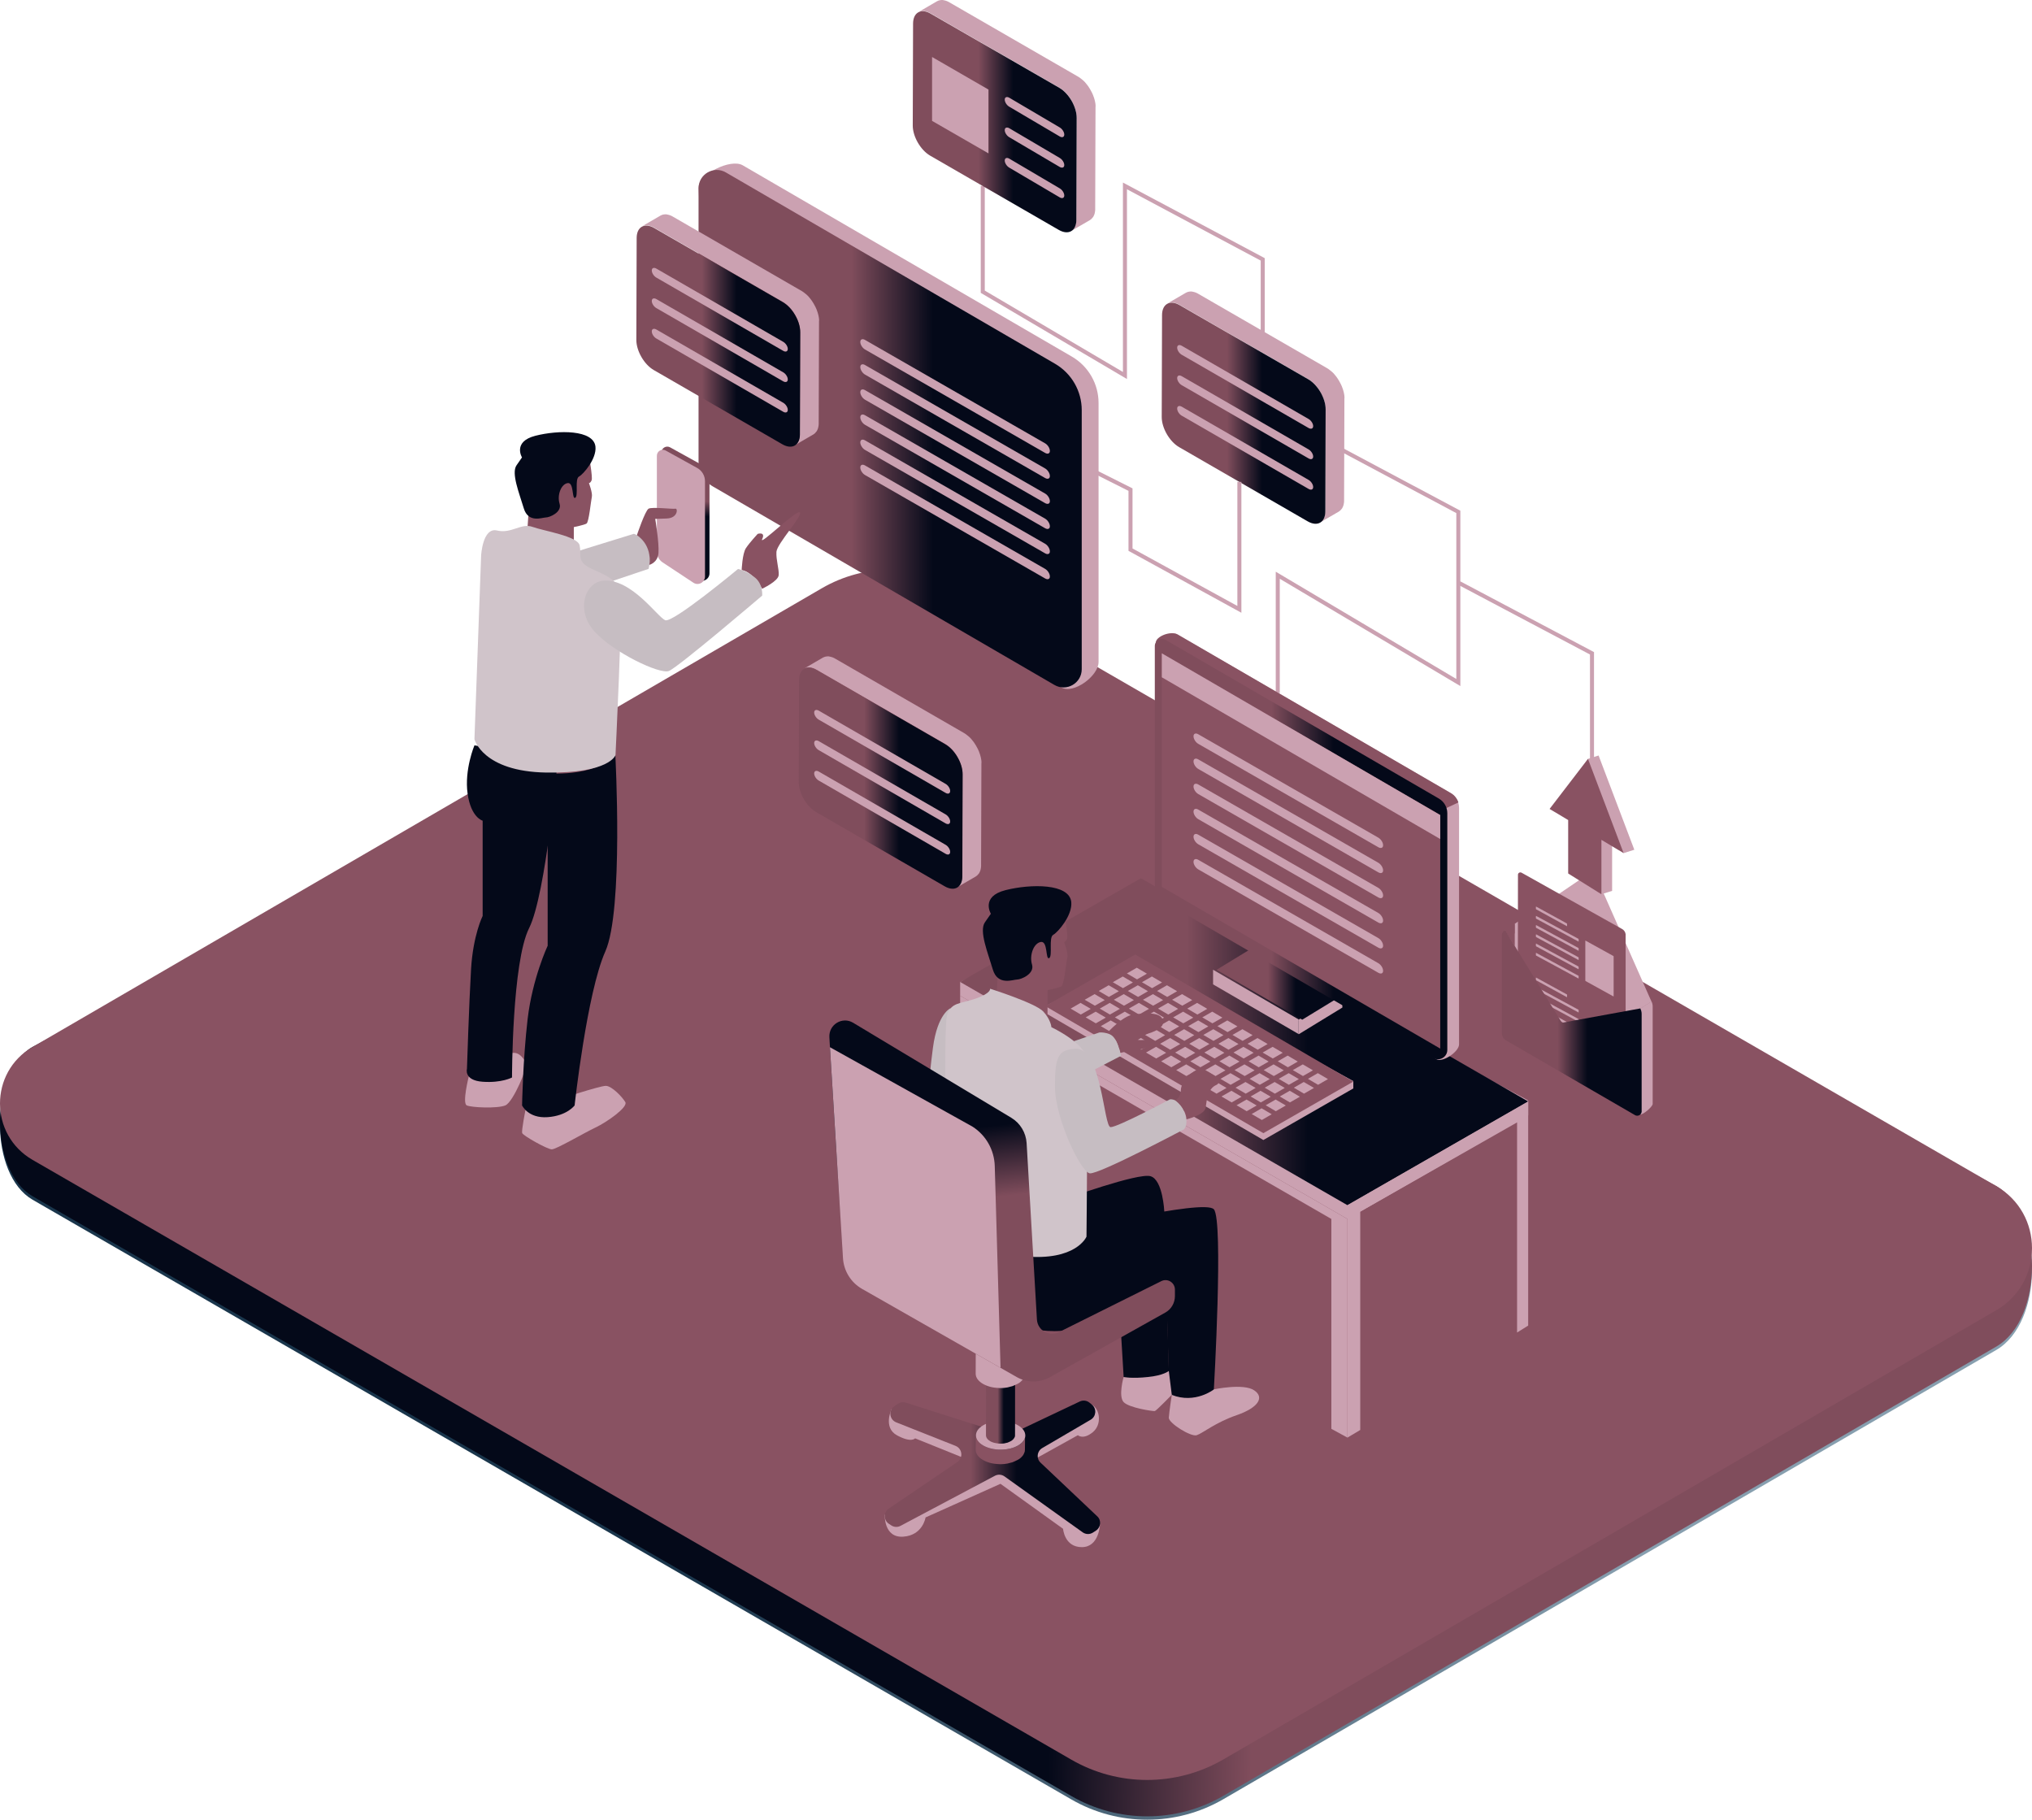
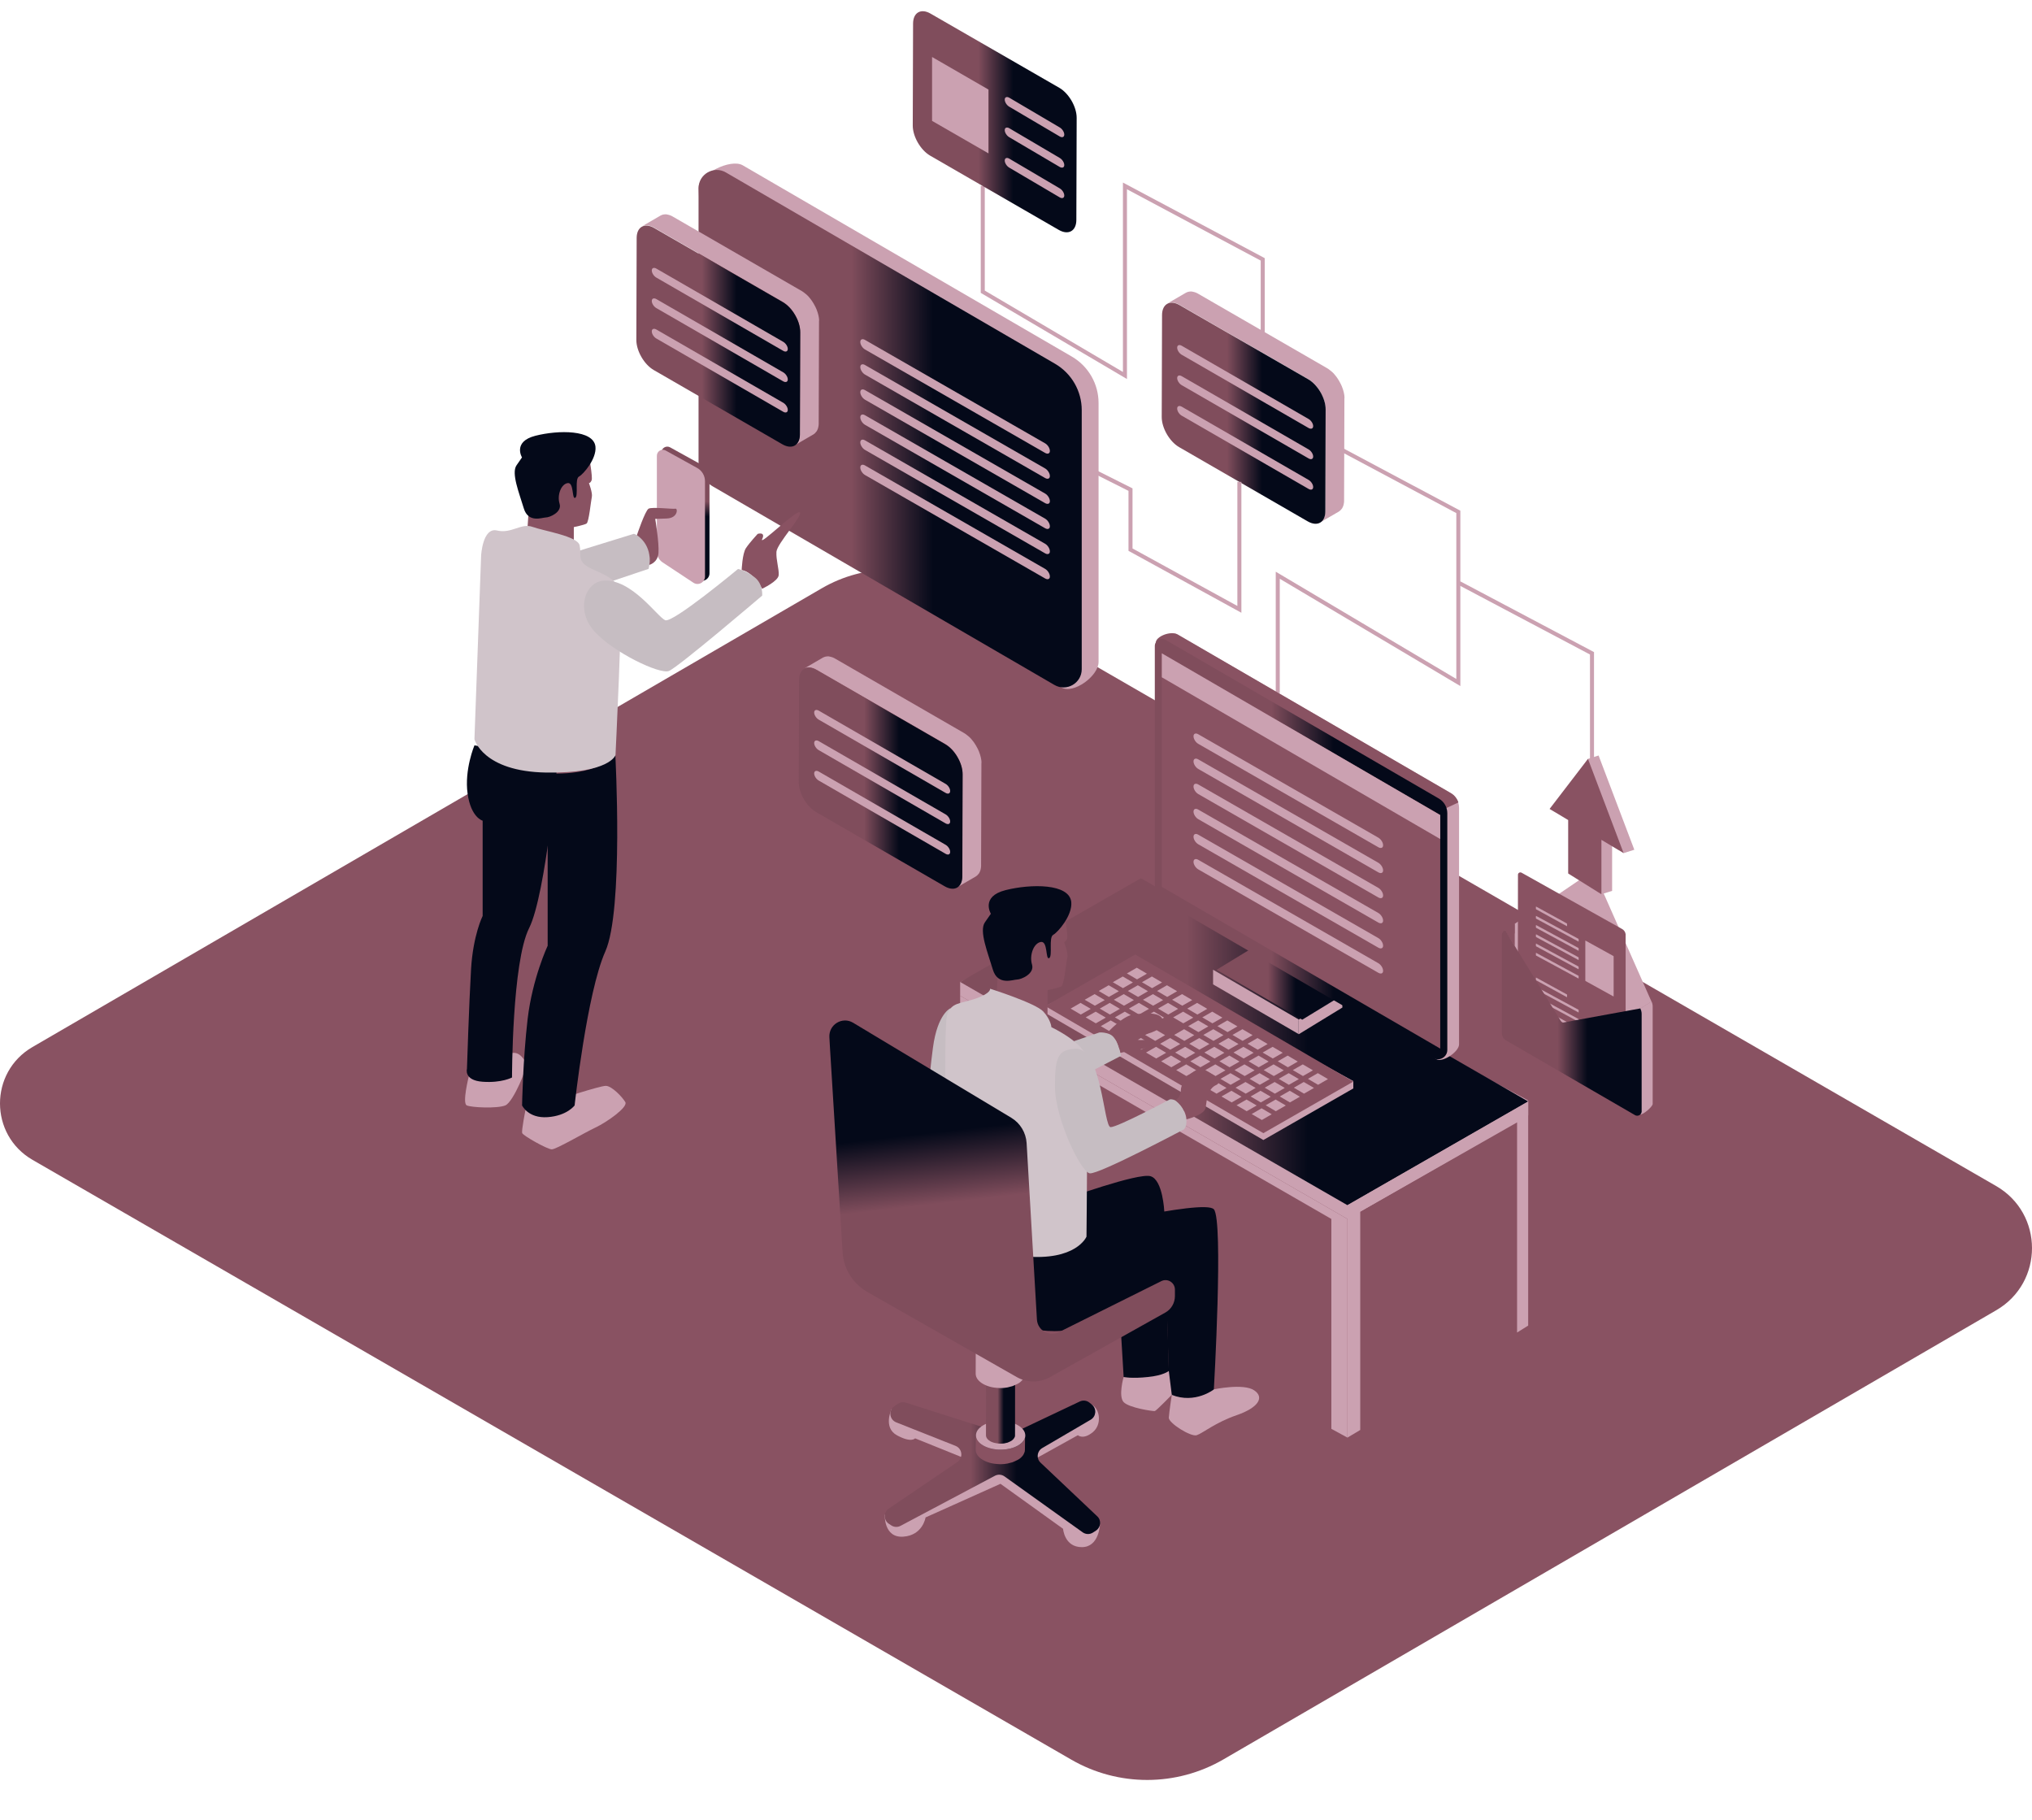
<svg xmlns="http://www.w3.org/2000/svg" version="1.1" id="Layer_1" x="0px" y="0px" style="enable-background:new 0 0 3000 2657.7;" xml:space="preserve" viewBox="237.41 198.1 2525.19 2261.2">
  <style type="text/css">
	.st0{fill:none;}
	.st1{enable-background:new    ;}
	.st2{fill:url(#SVGID_1_);}
	.st3{fill:url(#SVGID_2_);}
	.st4{fill:#895262;}
	.st5{fill:#CBA1B1;}
	.st6{fill:url(#SVGID_3_);}
	.st7{fill:url(#SVGID_4_);}
	.st8{fill:none;stroke:#CBA1B1;stroke-width:5;stroke-miterlimit:10;}
	.st9{fill:url(#SVGID_5_);}
	.st10{fill:#C6BDC2;}
	.st11{fill:#040919;}
	.st12{fill:#D0C4CA;}
	.st13{fill:url(#SVGID_6_);}
	.st14{fill:url(#SVGID_7_);}
	.st15{fill:url(#SVGID_8_);}
	.st16{fill:url(#SVGID_9_);}
	.st17{fill:url(#SVGID_10_);}
	.st18{fill:url(#SVGID_11_);}
	.st19{fill:#83869B;}
	.st20{fill:url(#SVGID_12_);}
	.st21{fill:url(#SVGID_13_);}
	.st22{fill:url(#SVGID_14_);}
	.st23{fill:url(#SVGID_15_);}
	.st24{fill:url(#SVGID_16_);}
</style>
  <rect x="48.9" y="42.2" class="st0" width="2902.2" height="2573.3" />
  <g>
    <g>
      <g>
        <g class="st1">
          <g>
            <linearGradient id="SVGID_1_" gradientUnits="userSpaceOnUse" x1="2278.884" y1="-15446.317" x2="1092.919" y2="-15423.363" gradientTransform="matrix(1 0 0 -1 0 -13724)">
              <stop offset="0" style="stop-color:#879FAF" />
              <stop offset="1" style="stop-color:#1A364C" />
            </linearGradient>
-             <path class="st2" d="M2718.2,1875.6l-960.5,558.2c-58.4,33.9-130.5,34-188.9,0.3L277.9,1688.9c-53.9-31.1-54-154.2-0.2-185.5       l980.8-524.7c53.4-31.1,119.4-31.2,172.9-0.2l1286.5,697.5C2777.4,1710.2,2777.5,1841.2,2718.2,1875.6z" />
          </g>
        </g>
      </g>
      <g>
        <g class="st1">
          <g>
            <linearGradient id="SVGID_2_" gradientUnits="userSpaceOnUse" x1="2278.884" y1="-15442.085" x2="1092.919" y2="-15419.132" gradientTransform="matrix(1 0 0 -1 0 -13724)">
              <stop offset="0.399" style="stop-color:#804D5C" />
              <stop offset="0.612" style="stop-color:#040919" />
            </linearGradient>
-             <path class="st3" d="M2718.2,1871.4l-960.5,558.2c-58.4,33.9-130.5,34-188.9,0.3L277.9,1684.6c-53.9-31.1-54-154.2-0.2-185.5       l980.8-524.7c53.4-31.1,119.4-31.2,172.9-0.2l1286.5,697.5C2777.4,1706,2777.5,1836.9,2718.2,1871.4z" />
          </g>
        </g>
      </g>
      <g>
        <g class="st1">
          <g>
            <path class="st4" d="M2718.2,1826.2l-960.5,558.2c-58.4,33.9-130.5,34-188.9,0.3L277.9,1639.4c-53.9-31.1-54-108.9-0.2-140.2       l980.8-570c53.4-31.1,119.4-31.2,172.9-0.2l1286.5,742.8C2777.4,1706,2777.5,1791.7,2718.2,1826.2z" />
          </g>
        </g>
      </g>
    </g>
    <g>
      <g>
        <g>
          <path class="st5" d="M1908.2,692.3c0-0.3,0-0.7,0-1c0-0.3,0-0.7-0.1-1c0-0.4-0.1-0.7-0.1-1.1c0-0.4-0.1-0.7-0.2-1.1      c0,0,0,0,0-0.1c0,0,0,0,0,0c-0.1-0.3-0.1-0.7-0.2-1c-0.1-0.4-0.1-0.8-0.2-1.1c-0.1-0.4-0.2-0.8-0.3-1.1      c-0.1-0.4-0.2-0.8-0.3-1.2c-0.1-0.3-0.2-0.6-0.3-0.9c0,0,0,0,0-0.1c0,0,0-0.1,0-0.1c-0.1-0.4-0.2-0.7-0.4-1.1      c-0.1-0.4-0.3-0.7-0.4-1.1c-0.1-0.4-0.3-0.7-0.4-1.1c-0.1-0.4-0.3-0.7-0.4-1.1c-0.1-0.3-0.2-0.6-0.4-0.8c0,0,0,0,0-0.1      c0-0.1,0-0.1-0.1-0.2c-0.2-0.4-0.3-0.7-0.5-1.1c-0.2-0.4-0.4-0.8-0.6-1.2c-0.2-0.4-0.4-0.9-0.7-1.3c-0.2-0.5-0.5-0.9-0.8-1.4      c0-0.1-0.1-0.2-0.1-0.3c-0.1-0.1-0.1-0.2-0.2-0.3c-0.5-0.9-1.1-1.7-1.6-2.6c-0.4-0.7-0.9-1.3-1.3-1.9c0,0,0,0,0,0c0,0,0,0,0,0      c-0.3-0.4-0.6-0.8-1-1.3c-0.3-0.3-0.6-0.7-0.8-1c-0.3-0.3-0.6-0.7-0.8-1c-0.3-0.3-0.6-0.6-0.8-0.9c0-0.1-0.1-0.1-0.1-0.2      c0,0,0,0-0.1-0.1c-0.2-0.2-0.5-0.5-0.7-0.7c-0.3-0.3-0.6-0.6-0.9-0.9c-0.3-0.3-0.6-0.6-1-0.9c-0.3-0.3-0.6-0.6-1-0.8      c-0.2-0.1-0.3-0.3-0.5-0.4c0,0-0.1-0.1-0.1-0.1c-0.1-0.1-0.3-0.2-0.4-0.3c-0.3-0.2-0.6-0.5-0.9-0.7c-0.3-0.2-0.6-0.5-0.9-0.7      c-0.3-0.2-0.6-0.4-0.9-0.6c-0.3-0.2-0.6-0.4-0.9-0.6c-0.1,0-0.1-0.1-0.2-0.1l-159.9-92.3c-0.2-0.1-0.5-0.3-0.7-0.4      c-0.3-0.2-0.6-0.3-0.9-0.5c-0.3-0.1-0.6-0.3-0.9-0.4c-0.3-0.1-0.6-0.3-0.9-0.4c-0.3-0.1-0.6-0.2-0.9-0.3c-0.1,0-0.1,0-0.2-0.1      c0,0,0,0-0.1,0c-0.2-0.1-0.4-0.1-0.6-0.2c-0.3-0.1-0.6-0.2-0.9-0.2c-0.3-0.1-0.6-0.1-0.9-0.2c-0.3-0.1-0.6-0.1-0.9-0.2      c-0.2,0-0.4,0-0.7-0.1c0,0-0.1,0-0.1,0c-0.1,0-0.1,0-0.2,0c-0.3,0-0.7,0-1,0c-0.4,0-0.8,0-1.1,0.1c-0.4,0-0.8,0.1-1.2,0.2      c0,0,0,0,0,0c0,0,0,0-0.1,0c-0.5,0.1-1,0.2-1.4,0.4c-0.6,0.2-1.2,0.5-1.8,0.8l-23.4,13.6c1-0.6,2-1,3.2-1.2c0,0,0,0,0.1,0      c1.1-0.2,2.4-0.3,3.6-0.2c0,0,0.1,0,0.1,0c1.3,0.1,2.6,0.4,4,0.9c0,0,0,0,0.1,0c1.4,0.5,2.9,1.1,4.3,2l159.9,92.3      c1.5,0.9,2.9,1.9,4.3,3c0,0,0.1,0.1,0.1,0.1c1.4,1.1,2.7,2.4,4,3.7c0,0,0,0,0.1,0.1c1.3,1.4,2.5,2.8,3.6,4.4c0,0,0,0,0,0      c1.1,1.5,2.2,3.1,3.1,4.8c0,0.1,0.1,0.2,0.1,0.2c0.9,1.6,1.8,3.3,2.6,5c0,0,0,0,0,0.1c0.8,1.8,1.4,3.5,2,5.3c0,0,0,0,0,0.1      c0.5,1.8,1,3.6,1.2,5.4c0,0,0,0,0,0c0.3,1.8,0.4,3.5,0.4,5.3l-0.4,126.7c0,1.7-0.2,3.2-0.4,4.7c0,0,0,0.1,0,0.1      c-0.3,1.4-0.7,2.7-1.2,3.8c0,0,0,0,0,0c-0.3,0.7-0.8,1.3-1.3,2c-0.9,1.3-2,2.5-3.4,3.3l23.4-13.6c1.3-0.8,2.4-1.9,3.4-3.3      c0.1-0.2,0.3-0.2,0.4-0.4c0.3-0.5,0.6-1,0.8-1.5c0,0,0,0,0,0c0,0,0,0,0,0c0.2-0.4,0.3-0.7,0.5-1.1c0.1-0.4,0.3-0.7,0.4-1.1      c0.1-0.4,0.2-0.7,0.3-1.1c0-0.1,0.1-0.3,0.1-0.5c0,0,0-0.1,0-0.1c0-0.2,0.1-0.3,0.1-0.5c0.1-0.3,0.1-0.7,0.2-1      c0-0.3,0.1-0.7,0.1-1c0-0.3,0-0.7,0.1-1c0-0.3,0-0.7,0-1c0,0,0,0,0-0.1l0.4-126.7C1908.2,693,1908.2,692.6,1908.2,692.3z" />
          <g>
            <linearGradient id="SVGID_3_" gradientUnits="userSpaceOnUse" x1="1681.24" y1="-14435.558" x2="1884.802" y2="-14435.558" gradientTransform="matrix(1 0 0 -1 0 -13724)">
              <stop offset="0.399" style="stop-color:#804D5C" />
              <stop offset="0.612" style="stop-color:#040919" />
            </linearGradient>
            <path class="st6" d="M1863.2,669.4c11.9,6.9,21.7,23.7,21.6,37.5l-0.4,126.7c0,13.7-9.8,19.3-21.8,12.4l-159.9-92.3       c-11.9-6.9-21.6-23.7-21.6-37.4l0.4-126.7c0-13.7,9.8-19.3,21.7-12.4L1863.2,669.4z" />
          </g>
        </g>
        <g>
          <path class="st5" d="M1863.7,730l-157.8-91.1c-3.1-1.8-5.6-5.7-5.6-8.8l0,0c0-3.1,2.5-4.1,5.6-2.4l157.8,91.1      c3.1,1.8,5.6,5.7,5.6,8.8l0,0C1869.3,730.7,1866.8,731.7,1863.7,730z" />
          <path class="st5" d="M1863.7,767.8l-157.8-91.1c-3.1-1.8-5.6-5.7-5.6-8.8l0,0c0-3.1,2.5-4.1,5.6-2.4l157.8,91.1      c3.1,1.8,5.6,5.7,5.6,8.8l0,0C1869.3,768.5,1866.8,769.6,1863.7,767.8z" />
          <path class="st5" d="M1863.7,805.7l-157.8-91.1c-3.1-1.8-5.6-5.7-5.6-8.8l0,0c0-3.1,2.5-4.1,5.6-2.4l157.8,91.1      c3.1,1.8,5.6,5.7,5.6,8.8l0,0C1869.3,806.4,1866.8,807.5,1863.7,805.7z" />
        </g>
      </g>
      <g>
        <g>
          <path class="st5" d="M1457.1,1145.7c0-0.3,0-0.7,0-1c0-0.3,0-0.7-0.1-1c0-0.4-0.1-0.7-0.1-1.1c0-0.4-0.1-0.7-0.2-1.1      c0,0,0,0,0-0.1c0,0,0,0,0,0c-0.1-0.3-0.1-0.7-0.2-1c-0.1-0.4-0.1-0.8-0.2-1.1c-0.1-0.4-0.2-0.8-0.3-1.1      c-0.1-0.4-0.2-0.8-0.3-1.2c-0.1-0.3-0.2-0.6-0.3-0.9c0,0,0,0,0-0.1c0,0,0-0.1,0-0.1c-0.1-0.4-0.2-0.7-0.4-1.1      c-0.1-0.4-0.3-0.7-0.4-1.1c-0.1-0.4-0.3-0.7-0.4-1.1c-0.1-0.4-0.3-0.7-0.4-1.1c-0.1-0.3-0.2-0.6-0.4-0.8c0,0,0,0,0-0.1      c0-0.1,0-0.1-0.1-0.2c-0.2-0.4-0.3-0.7-0.5-1.1c-0.2-0.4-0.4-0.8-0.6-1.2c-0.2-0.4-0.4-0.9-0.7-1.3c-0.2-0.5-0.5-0.9-0.8-1.4      c0-0.1-0.1-0.2-0.1-0.3c-0.1-0.1-0.1-0.2-0.2-0.3c-0.5-0.9-1.1-1.7-1.6-2.6c-0.4-0.7-0.9-1.3-1.3-1.9c0,0,0,0,0,0c0,0,0,0,0,0      c-0.3-0.4-0.6-0.8-1-1.3c-0.3-0.3-0.6-0.7-0.8-1c-0.3-0.3-0.6-0.7-0.8-1c-0.3-0.3-0.6-0.6-0.8-0.9c0-0.1-0.1-0.1-0.1-0.2      c0,0,0,0-0.1-0.1c-0.2-0.2-0.5-0.5-0.7-0.7c-0.3-0.3-0.6-0.6-0.9-0.9c-0.3-0.3-0.6-0.6-1-0.9c-0.3-0.3-0.6-0.6-1-0.8      c-0.2-0.1-0.3-0.3-0.5-0.4c0,0-0.1-0.1-0.1-0.1c-0.1-0.1-0.3-0.2-0.4-0.3c-0.3-0.2-0.6-0.5-0.9-0.7c-0.3-0.2-0.6-0.5-0.9-0.7      c-0.3-0.2-0.6-0.4-0.9-0.6c-0.3-0.2-0.6-0.4-0.9-0.6c-0.1,0-0.1-0.1-0.2-0.1l-159.9-92.3c-0.2-0.1-0.5-0.3-0.7-0.4      c-0.3-0.2-0.6-0.3-0.9-0.5c-0.3-0.1-0.6-0.3-0.9-0.4c-0.3-0.1-0.6-0.3-0.9-0.4c-0.3-0.1-0.6-0.2-0.9-0.3c-0.1,0-0.1,0-0.2-0.1      c0,0,0,0-0.1,0c-0.2-0.1-0.4-0.1-0.6-0.2c-0.3-0.1-0.6-0.2-0.9-0.2c-0.3-0.1-0.6-0.1-0.9-0.2c-0.3-0.1-0.6-0.1-0.9-0.2      c-0.2,0-0.4,0-0.7-0.1c0,0-0.1,0-0.1,0c-0.1,0-0.1,0-0.2,0c-0.3,0-0.7,0-1,0c-0.4,0-0.8,0-1.1,0.1c-0.4,0-0.8,0.1-1.2,0.2      c0,0,0,0,0,0c0,0,0,0-0.1,0c-0.5,0.1-1,0.2-1.4,0.4c-0.6,0.2-1.2,0.5-1.8,0.8l-23.4,13.6c1-0.6,2-1,3.2-1.2c0,0,0,0,0.1,0      c1.1-0.2,2.4-0.3,3.6-0.2c0,0,0.1,0,0.1,0c1.3,0.1,2.6,0.4,4,0.9c0,0,0,0,0.1,0c1.4,0.5,2.9,1.1,4.3,2l159.9,92.3      c1.5,0.9,2.9,1.9,4.3,3c0,0,0.1,0.1,0.1,0.1c1.4,1.1,2.7,2.4,4,3.7c0,0,0,0,0.1,0.1c1.3,1.4,2.5,2.8,3.6,4.4c0,0,0,0,0,0      c1.1,1.5,2.2,3.1,3.1,4.8c0,0.1,0.1,0.2,0.1,0.2c0.9,1.6,1.8,3.3,2.6,5c0,0,0,0,0,0.1c0.8,1.8,1.4,3.5,2,5.3c0,0,0,0,0,0.1      c0.5,1.8,1,3.6,1.2,5.4c0,0,0,0,0,0c0.3,1.8,0.4,3.6,0.4,5.3l-0.4,126.7c0,1.7-0.2,3.2-0.4,4.7c0,0,0,0.1,0,0.1      c-0.3,1.4-0.7,2.7-1.2,3.8c0,0,0,0,0,0c-0.3,0.7-0.8,1.3-1.3,2c-0.9,1.3-2,2.5-3.4,3.3l23.4-13.6c1.3-0.8,2.4-1.9,3.4-3.3      c0.1-0.2,0.3-0.2,0.4-0.4c0.3-0.5,0.6-1,0.8-1.5c0,0,0,0,0,0c0,0,0,0,0,0c0.2-0.4,0.3-0.7,0.5-1.1c0.1-0.4,0.3-0.7,0.4-1.1      c0.1-0.4,0.2-0.7,0.3-1.1c0-0.1,0.1-0.3,0.1-0.5c0,0,0-0.1,0-0.1c0-0.2,0.1-0.3,0.1-0.5c0.1-0.3,0.1-0.7,0.2-1      c0-0.3,0.1-0.7,0.1-1c0-0.3,0-0.7,0.1-1c0-0.3,0-0.7,0-1c0,0,0,0,0-0.1l0.4-126.7C1457.1,1146.4,1457.1,1146.1,1457.1,1145.7z" />
          <g>
            <linearGradient id="SVGID_4_" gradientUnits="userSpaceOnUse" x1="1230.118" y1="-14888.985" x2="1433.68" y2="-14888.985" gradientTransform="matrix(1 0 0 -1 0 -13724)">
              <stop offset="0.399" style="stop-color:#804D5C" />
              <stop offset="0.612" style="stop-color:#040919" />
            </linearGradient>
            <path class="st7" d="M1412.1,1122.9c11.9,6.9,21.7,23.7,21.6,37.5l-0.4,126.7c0,13.7-9.8,19.3-21.8,12.4l-159.9-92.3       c-11.9-6.9-21.6-23.7-21.6-37.4l0.4-126.7c0-13.7,9.8-19.3,21.7-12.4L1412.1,1122.9z" />
          </g>
        </g>
        <g>
          <path class="st5" d="M1412.6,1183.4l-157.8-91.1c-3.1-1.8-5.6-5.7-5.6-8.8l0,0c0-3.1,2.5-4.1,5.6-2.4l157.8,91.1      c3.1,1.8,5.6,5.7,5.6,8.8l0,0C1418.2,1184.1,1415.7,1185.2,1412.6,1183.4z" />
          <path class="st5" d="M1412.6,1221.3l-157.8-91.1c-3.1-1.8-5.6-5.7-5.6-8.8l0,0c0-3.1,2.5-4.1,5.6-2.4l157.8,91.1      c3.1,1.8,5.6,5.7,5.6,8.8l0,0C1418.2,1222,1415.7,1223,1412.6,1221.3z" />
          <path class="st5" d="M1412.6,1259.1l-157.8-91.1c-3.1-1.8-5.6-5.7-5.6-8.8l0,0c0-3.1,2.5-4.1,5.6-2.4l157.8,91.1      c3.1,1.8,5.6,5.7,5.6,8.8l0,0C1418.2,1259.8,1415.7,1260.9,1412.6,1259.1z" />
        </g>
      </g>
      <polyline class="st8" points="1900.3,754.6 2049.7,834.2 2049.7,1046.2 1825.3,912.9 1825.3,1059.4   " />
      <polyline class="st8" points="1458.7,429.1 1458.7,560.6 1635.4,664.7 1635.4,429.1 1806.6,520.4 1806.6,616.3   " />
      <polyline class="st8" points="1777.6,796.9 1777.6,955.3 1642.3,881.1 1642.3,806.5 1567,768.7   " />
      <path class="st5" d="M1144.1,793.6l412.2,258.7c15.1,8.8,46.3-14.2,46.3-31.6l0-321.8c0-23.8-12.6-45.7-33.2-57.7l-409-237.7    c-15.1-8.8-55,11.1-55,28.5l20.9,330.8C1126.4,775.5,1133.2,787.2,1144.1,793.6z" />
      <g>
        <g>
          <polygon class="st5" points="1430.6,1435.4 1911.9,1712.8 2136.5,1583.9 2136.5,1565.5 1655.2,1306.5 1430.6,1418.3     " />
          <linearGradient id="SVGID_5_" gradientUnits="userSpaceOnUse" x1="1430.553" y1="-15216.544" x2="2136.537" y2="-15216.544" gradientTransform="matrix(1 0 0 -1 0 -13724)">
            <stop offset="0.399" style="stop-color:#804D5C" />
            <stop offset="0.612" style="stop-color:#040919" />
          </linearGradient>
          <polygon class="st9" points="1430.6,1418.3 1911.9,1695.7 2136.5,1566.8 1655.2,1289.4     " />
        </g>
        <polygon class="st5" points="1927.8,1703.7 1927.8,1975 1911.9,1984.5 1911.9,1695.7 2136.5,1566.8 2136.5,1845.3 2122.7,1853.9      2122.7,1592.8    " />
        <polygon class="st5" points="1430.6,1435.4 1911.9,1712.8 1911.9,1984.5 1891.9,1973.6 1891.9,1712.8 1443.2,1454.1      1443.2,1726.7 1430.6,1716.1    " />
      </g>
      <g>
        <polygon class="st5" points="1536.4,1456.8 1807.4,1614.7 1919.2,1550.6 1919.2,1541.5 1648.2,1392.7 1536.4,1448.3    " />
        <polygon class="st4" points="1536.4,1448.3 1807.4,1606.2 1919.2,1542.1 1648.2,1384.2    " />
        <g>
          <g>
            <polygon class="st5" points="1637.8,1407.7 1650.4,1415.1 1662.7,1408 1650.1,1400.6      " />
            <polygon class="st5" points="1656.5,1418.6 1669.1,1426 1681.5,1418.9 1668.9,1411.5      " />
            <polygon class="st5" points="1675.3,1429.5 1687.9,1436.9 1700.2,1429.8 1687.6,1422.4      " />
            <polygon class="st5" points="1694,1440.4 1706.6,1447.8 1719,1440.8 1706.4,1433.4      " />
            <polygon class="st5" points="1712.8,1451.4 1725.4,1458.8 1737.7,1451.7 1725.1,1444.3      " />
            <polygon class="st5" points="1731.5,1462.3 1744.1,1469.7 1756.5,1462.6 1743.9,1455.2      " />
            <polygon class="st5" points="1750.3,1473.2 1762.9,1480.6 1775.2,1473.5 1762.6,1466.1      " />
            <polygon class="st5" points="1769,1484.1 1781.6,1491.5 1794,1484.4 1781.4,1477      " />
            <polygon class="st5" points="1787.8,1495.1 1800.4,1502.5 1812.7,1495.4 1800.1,1488      " />
            <polygon class="st5" points="1806.5,1506 1819.1,1513.4 1831.5,1506.3 1818.9,1498.9      " />
            <polygon class="st5" points="1825.3,1516.9 1837.9,1524.3 1850.2,1517.2 1837.6,1509.8      " />
            <polygon class="st5" points="1844,1527.8 1856.6,1535.2 1869,1528.1 1856.4,1520.7      " />
            <polygon class="st5" points="1862.8,1538.7 1875.4,1546.1 1887.7,1539 1875.1,1531.6      " />
          </g>
          <g>
            <polygon class="st5" points="1620.3,1418.6 1632.9,1426 1645.3,1418.9 1632.7,1411.5      " />
            <polygon class="st5" points="1639,1429.5 1651.7,1436.9 1664,1429.8 1651.4,1422.4      " />
            <polygon class="st5" points="1657.8,1440.4 1670.4,1447.8 1682.8,1440.8 1670.2,1433.4      " />
            <polygon class="st5" points="1676.5,1451.4 1689.2,1458.8 1701.5,1451.7 1688.9,1444.3      " />
            <polygon class="st5" points="1695.3,1462.3 1707.9,1469.7 1720.3,1462.6 1707.7,1455.2      " />
            <polygon class="st5" points="1714,1473.2 1726.7,1480.6 1739,1473.5 1726.4,1466.1      " />
            <polygon class="st5" points="1732.8,1484.1 1745.4,1491.5 1757.8,1484.4 1745.2,1477      " />
            <polygon class="st5" points="1751.5,1495.1 1764.1,1502.5 1776.5,1495.4 1763.9,1488      " />
            <polygon class="st5" points="1770.3,1506 1782.9,1513.4 1795.3,1506.3 1782.6,1498.9      " />
            <polygon class="st5" points="1789,1516.9 1801.6,1524.3 1814,1517.2 1801.4,1509.8      " />
            <polygon class="st5" points="1807.8,1527.8 1820.4,1535.2 1832.8,1528.1 1820.1,1520.7      " />
            <polygon class="st5" points="1826.5,1538.7 1839.1,1546.1 1851.5,1539 1838.9,1531.6      " />
            <polygon class="st5" points="1845.3,1549.7 1857.9,1557.1 1870.3,1550 1857.6,1542.6      " />
          </g>
          <g>
            <polygon class="st5" points="1602.8,1429.5 1615.4,1436.9 1627.8,1429.8 1615.2,1422.4      " />
            <polygon class="st5" points="1621.6,1440.4 1634.2,1447.8 1646.5,1440.8 1633.9,1433.4      " />
            <polygon class="st5" points="1640.3,1451.4 1652.9,1458.8 1665.3,1451.7 1652.7,1444.3      " />
            <polygon class="st5" points="1659.1,1462.3 1671.7,1469.7 1684,1462.6 1671.4,1455.2      " />
-             <polygon class="st5" points="1677.8,1473.2 1690.4,1480.6 1702.8,1473.5 1690.2,1466.1      " />
            <polygon class="st5" points="1696.6,1484.1 1709.2,1491.5 1721.5,1484.4 1708.9,1477      " />
            <polygon class="st5" points="1715.3,1495.1 1727.9,1502.5 1740.3,1495.4 1727.7,1488      " />
            <polygon class="st5" points="1734.1,1506 1746.7,1513.4 1759,1506.3 1746.4,1498.9      " />
            <polygon class="st5" points="1752.8,1516.9 1765.4,1524.3 1777.8,1517.2 1765.2,1509.8      " />
            <polygon class="st5" points="1771.6,1527.8 1784.2,1535.2 1796.5,1528.1 1783.9,1520.7      " />
            <polygon class="st5" points="1790.3,1538.7 1802.9,1546.1 1815.3,1539 1802.7,1531.6      " />
            <polygon class="st5" points="1809.1,1549.7 1821.7,1557.1 1834,1550 1821.4,1542.6      " />
            <polygon class="st5" points="1827.8,1560.6 1840.4,1568 1852.8,1560.9 1840.2,1553.5      " />
          </g>
          <g>
            <polygon class="st5" points="1585.4,1440.4 1598,1447.8 1610.3,1440.8 1597.7,1433.4      " />
            <polygon class="st5" points="1604.1,1451.4 1616.7,1458.8 1629.1,1451.7 1616.5,1444.3      " />
            <polygon class="st5" points="1622.9,1462.3 1635.5,1469.7 1647.8,1462.6 1635.2,1455.2      " />
            <polygon class="st5" points="1641.6,1473.2 1654.2,1480.6 1666.6,1473.5 1654,1466.1      " />
            <polygon class="st5" points="1660.4,1484.1 1673,1491.5 1685.3,1484.4 1672.7,1477      " />
            <polygon class="st5" points="1679.1,1495.1 1691.7,1502.5 1704.1,1495.4 1691.5,1488      " />
            <polygon class="st5" points="1697.8,1506 1710.5,1513.4 1722.8,1506.3 1710.2,1498.9      " />
            <polygon class="st5" points="1716.6,1516.9 1729.2,1524.3 1741.6,1517.2 1729,1509.8      " />
            <polygon class="st5" points="1735.3,1527.8 1748,1535.2 1760.3,1528.1 1747.7,1520.7      " />
            <polygon class="st5" points="1754.1,1538.7 1766.7,1546.1 1779.1,1539 1766.5,1531.6      " />
            <polygon class="st5" points="1772.8,1549.7 1785.5,1557.1 1797.8,1550 1785.2,1542.6      " />
            <polygon class="st5" points="1791.6,1560.6 1804.2,1568 1816.6,1560.9 1803.9,1553.5      " />
            <polygon class="st5" points="1810.3,1571.5 1822.9,1578.9 1835.3,1571.8 1822.7,1564.4      " />
          </g>
          <g>
            <polygon class="st5" points="1567.9,1451.4 1580.5,1458.8 1592.9,1451.7 1580.2,1444.3      " />
            <polygon class="st5" points="1586.6,1462.3 1599.2,1469.7 1611.6,1462.6 1599,1455.2      " />
            <polygon class="st5" points="1605.4,1473.2 1618,1480.6 1630.4,1473.5 1617.7,1466.1      " />
            <polygon class="st5" points="1624.1,1484.1 1636.7,1491.5 1649.1,1484.4 1636.5,1477      " />
            <polygon class="st5" points="1642.9,1495.1 1655.5,1502.5 1667.8,1495.4 1655.2,1488      " />
            <polygon class="st5" points="1661.6,1506 1674.2,1513.4 1686.6,1506.3 1674,1498.9      " />
            <polygon class="st5" points="1680.4,1516.9 1693,1524.3 1705.3,1517.2 1692.7,1509.8      " />
            <polygon class="st5" points="1699.1,1527.8 1711.7,1535.2 1724.1,1528.1 1711.5,1520.7      " />
            <polygon class="st5" points="1717.9,1538.7 1730.5,1546.1 1742.8,1539 1730.2,1531.6      " />
            <polygon class="st5" points="1736.6,1549.7 1749.2,1557.1 1761.6,1550 1749,1542.6      " />
            <polygon class="st5" points="1755.4,1560.6 1768,1568 1780.3,1560.9 1767.7,1553.5      " />
            <polygon class="st5" points="1774.1,1571.5 1786.7,1578.9 1799.1,1571.8 1786.5,1564.4      " />
            <polygon class="st5" points="1792.9,1582.4 1805.5,1589.8 1817.8,1582.7 1805.2,1575.3      " />
          </g>
        </g>
      </g>
      <path class="st10" d="M1572,1491.9l31.8-10.9c0,0,17.2-1.1,21.7,11.6c4.5,12.7,5,17.5,5,17.5l-42,21.8L1572,1491.9z" />
      <path class="st4" d="M1559.8,1331.2c0,0,5.1,29,3.7,33.2s-3.7,4.2-3.7,4.2s5.2,13.6,4,18.7s-4,34.4-7.3,36.4    c-3.3,2-17.3,4.8-17.3,4.8v43l-63.6-34.6c0,0,4.2-62.6,4.7-66.4C1480.8,1366.7,1559.8,1331.2,1559.8,1331.2z" />
      <path class="st11" d="M1568.7,1319c1.6,16.4-16.4,37.4-22.4,40.7c-6.1,3.3-0.5,26.6-5.1,29c-4.7,2.3-1.4-21.5-10.3-20.1    s-14.5,16.4-11,28c3.5,11.7-13.7,18.7-18.6,18.7s-24,8.1-30.1-12.5c-6.1-20.6-17.3-47.7-9.9-58.5s7.5-10.7,7.5-10.7    s-13.1-21.5,18.2-29.4S1566.3,1295.7,1568.7,1319z" />
      <path class="st10" d="M1418.7,1450.9c0,0-16.2,6.4-21.9,49c-5.7,42.7-9.3,92.7-5.2,99.4c4.1,6.7,49.5,3.1,49.5,3.1L1418.7,1450.9z    " />
      <path class="st11" d="M1560.4,1688.2c0,0,91.6-33.2,106.9-28.5c15.3,4.7,17,43.9,17,43.9l5.7,198.2c0,0-9.1,13.8-29.2,11.5    c-20.1-2.3-27-3.9-27-3.9l-8.5-141.4l-71-36.1L1560.4,1688.2z" />
      <path class="st11" d="M1414.2,1708c0,0-11.3,56.2,0,90c11.3,33.7,40.2,17.8,57,32.2c16.9,14.4,78.7,33.7,118.1,12.8    c39.4-20.9,97.2-48.3,97.2-48.3l4,129.8c0,0,1.6,17,27.3,13.5c25.7-3.5,28.1-13.5,28.1-13.5s12.1-210,0-223.7    c-12.1-13.7-187.5,29.3-187.5,29.3S1464,1770.7,1414.2,1708z" />
      <path class="st5" d="M1693.6,1931.4c0,0-3.3,21.7-3.7,28.3c-0.4,6.7,27.4,24.2,34.7,21.8s23.6-16,49.7-24.9    c26-9,35.1-21.7,21.8-30.8c-13.3-9.1-50-1.3-50-1.3S1722.7,1943,1693.6,1931.4z" />
      <path class="st5" d="M1633.7,1909.3c0,0-6.7,23.7,0,31s37,11.6,38.8,11.2c1.8-0.3,21.1-20.2,21.1-20.2l-3.7-29.6    c0,0-6.6,5.6-26,7.5C1644.5,1911.3,1633.7,1909.3,1633.7,1909.3z" />
      <path class="st12" d="M1467.8,1426.7c0,0,56.7,17.9,66.2,28.4c9.5,10.5,10,19.4,10,19.4s41.5,19.5,43.6,38.9    c2.1,19.4,0,221.4,0,221.4s-12.6,30.7-78.2,24.4s-95-42-95-42s-5.3-241.6,0-257.8c5.3-16.3,16.3-13.7,35.7-20.5    S1467.8,1426.7,1467.8,1426.7z" />
      <path class="st10" d="M1573.2,1501.3c-20.3,1.6-24.9,8.8-24.8,47.5c0.2,38.7,32,105.8,43.3,107.3s117.1-54.7,117.1-54.7    s6.7-6.2,0-22.7c-6.7-16.5-17.5-14.5-17.5-14.5s-64.8,34.5-73.7,34.5C1608.8,1598.8,1606.8,1498.7,1573.2,1501.3z" />
      <g>
        <path class="st5" d="M1336.9,2080.5c0,0-1.4,28.8,23,27.1s27.7-23.9,27.7-23.9l93.1-41.8l77.8,55.9c0,0,1.6,22.8,23.3,22.8     s22.5-28.1,22.5-28.1l-83.8-79.7l56.4-31.3c0,0,6.5,6.1,18.5-3.7c11.9-9.8,8.7-29.2-1.1-34.2c-9.8-5-128.5,63.7-128.5,63.7     l-120.4-58.2c0,0-11.1,22.9,6.8,32.6c17.9,9.7,22.4,3.7,22.4,3.7l79.1,31.9L1336.9,2080.5z" />
        <linearGradient id="SVGID_6_" gradientUnits="userSpaceOnUse" x1="1336.937" y1="-15745.488" x2="1604.631" y2="-15745.488" gradientTransform="matrix(1 0 0 -1 0 -13724)">
          <stop offset="0.399" style="stop-color:#804D5C" />
          <stop offset="0.612" style="stop-color:#040919" />
        </linearGradient>
        <path class="st13" d="M1427.1,2014.9l-85.2,57.8c-6.6,4.5-6.6,14.3,0,18.8l3,2c3.5,2.4,8,2.6,11.7,0.6l117.2-62.2     c3.8-2,8.4-1.7,11.9,0.8l97.2,69.5c3.8,2.7,8.8,2.8,12.7,0.3l3.7-2.4c6.2-4,7.1-12.8,1.7-17.8l-70.5-66.7     c-5.5-5.2-4.5-14.2,2.1-18.1l60.3-35.3c6.8-4,7.6-13.6,1.5-18.6l-3-2.5c-3.4-2.8-8.1-3.4-12.1-1.5l-84.6,40.1     c-2.6,1.2-5.6,1.4-8.3,0.6l-123.3-39.3c-3.4-1.1-7.1-0.5-10,1.5l-4.4,3.1c-7.4,5.2-6,16.5,2.4,19.9l73.9,29.3     C1433.4,1998.3,1434.6,2009.7,1427.1,2014.9z" />
        <g>
          <g class="st1">
            <path class="st4" d="M1511.4,1982.7c0,0.3-0.1,0.6-0.1,1c0,0.3-0.1,0.5-0.2,0.8c-0.1,0.3-0.2,0.6-0.3,0.9       c-0.1,0.3-0.2,0.5-0.3,0.7c-0.1,0.3-0.3,0.6-0.4,1c-0.1,0.2-0.3,0.5-0.4,0.7c-0.2,0.4-0.5,0.7-0.7,1.1       c-0.2,0.2-0.3,0.4-0.5,0.6c-0.4,0.5-0.8,0.9-1.3,1.4c-0.2,0.2-0.3,0.3-0.5,0.5c-0.3,0.3-0.6,0.5-0.9,0.8       c-0.3,0.2-0.6,0.5-0.9,0.7c-0.3,0.3-0.7,0.5-1.1,0.7c-0.4,0.3-0.8,0.5-1.2,0.7c-1.3,0.8-2.8,1.4-4.3,2       c-0.4,0.2-0.8,0.3-1.2,0.5c-0.9,0.3-1.9,0.6-2.9,0.9c-1,0.3-2,0.5-3.1,0.8c-1.2,0.3-2.5,0.5-3.7,0.6c-0.3,0-0.6,0.1-0.9,0.1       c-1.7,0.2-3.4,0.3-5.2,0.3c-0.3,0-0.5,0-0.8,0c-1.7,0-3.4-0.1-5.1-0.3c-0.3,0-0.5-0.1-0.8-0.1c-1.7-0.2-3.3-0.5-4.9-0.8       c-0.3-0.1-0.6-0.1-0.9-0.2c-1.5-0.4-2.9-0.8-4.2-1.3c-0.2-0.1-0.5-0.2-0.8-0.3c-1.6-0.6-3.2-1.4-4.7-2.2       c-2.3-1.3-4.1-2.8-5.5-4.3c-2.4-2.6-3.5-5.5-3.5-8.3v0l0,0l-0.2,18c0,4.6,3,9.1,9,12.6c1.4,0.8,2.9,1.5,4.4,2.1       c0.1,0,0.2,0.1,0.2,0.1c0.2,0.1,0.5,0.2,0.8,0.3c0.9,0.3,1.8,0.7,2.7,0.9l0-0.1l0,0l0,0.1c0.5,0.1,1,0.3,1.5,0.4       c0.3,0.1,0.6,0.1,0.9,0.2c0.3,0.1,0.5,0.1,0.8,0.2c1,0.2,2,0.4,3,0.5c0.4,0.1,0.7,0.1,1.1,0.1c0.3,0,0.5,0.1,0.8,0.1       c0.4,0,0.7,0.1,1.1,0.1c1,0.1,2,0.1,3,0.2c0.3,0,0.6,0,0.9,0c0.3,0,0.5,0,0.8,0c0.5,0,0.9,0,1.4,0c1.1,0,2.3-0.1,3.4-0.2       c0.1,0,0.3,0,0.4-0.1c0.3,0,0.6-0.1,0.9-0.1c0.9-0.1,1.8-0.2,2.6-0.4c0.4-0.1,0.7-0.2,1.1-0.3c1-0.2,2.1-0.5,3.1-0.8       c0.5-0.1,1.1-0.2,1.6-0.4c0.4-0.1,0.8-0.3,1.2-0.5c0.4-0.1,0.8-0.3,1.2-0.5c1.5-0.6,2.9-1.3,4.3-2c0.1-0.1,0.3-0.1,0.4-0.2       c0.3-0.2,0.5-0.3,0.8-0.5c0.4-0.2,0.8-0.5,1.1-0.7c0.3-0.2,0.6-0.4,0.9-0.7c0.3-0.3,0.7-0.5,0.9-0.8c0.1-0.1,0.1-0.1,0.2-0.2       c0.1-0.1,0.2-0.2,0.3-0.3c0.5-0.5,0.9-0.9,1.3-1.4c0.1-0.1,0.2-0.2,0.3-0.3c0.1-0.1,0.1-0.2,0.2-0.3c0.3-0.4,0.5-0.7,0.7-1.1       c0.1-0.2,0.2-0.3,0.3-0.5c0-0.1,0.1-0.2,0.1-0.2c0.2-0.3,0.3-0.6,0.4-1c0.1-0.2,0.2-0.4,0.3-0.6c0-0.1,0-0.1,0.1-0.2       c0.1-0.3,0.2-0.6,0.3-0.9c0.1-0.2,0.1-0.4,0.2-0.6c0-0.1,0-0.1,0-0.2c0.1-0.3,0.1-0.6,0.1-1c0-0.2,0.1-0.4,0.1-0.6       c0-0.1,0-0.2,0-0.3l0.2-18C1511.5,1982.1,1511.4,1982.4,1511.4,1982.7z" />
            <g>
              <path class="st5" d="M1502.5,1969.2c12,6.9,12.1,18.2,0.1,25.1c-11.9,6.9-31.3,6.9-43.3,0c-12-6.9-12.1-18.2-0.1-25.1        C1471.1,1962.2,1490.5,1962.2,1502.5,1969.2z" />
            </g>
          </g>
        </g>
        <g>
          <g class="st1">
            <linearGradient id="SVGID_7_" gradientUnits="userSpaceOnUse" x1="1462.734" y1="-15671.322" x2="1498.782" y2="-15671.322" gradientTransform="matrix(1 0 0 -1 0 -13724)">
              <stop offset="0.399" style="stop-color:#804D5C" />
              <stop offset="0.612" style="stop-color:#040919" />
            </linearGradient>
            <path class="st14" d="M1498.7,1903.3c0,0.2,0,0.4-0.1,0.6c0,0.2-0.1,0.3-0.1,0.5c0,0.2-0.1,0.4-0.2,0.5       c-0.1,0.1-0.1,0.3-0.2,0.4c-0.1,0.2-0.2,0.4-0.3,0.6c-0.1,0.1-0.2,0.3-0.2,0.4c-0.1,0.2-0.3,0.4-0.4,0.6       c-0.1,0.1-0.2,0.2-0.3,0.4c-0.2,0.3-0.5,0.6-0.8,0.8c-0.1,0.1-0.2,0.2-0.3,0.3c-0.2,0.2-0.4,0.3-0.6,0.5       c-0.2,0.1-0.3,0.3-0.5,0.4c-0.2,0.1-0.4,0.3-0.6,0.4c-0.2,0.1-0.4,0.3-0.7,0.4c-0.8,0.5-1.6,0.8-2.5,1.2       c-0.2,0.1-0.5,0.2-0.7,0.3c-0.5,0.2-1.1,0.4-1.7,0.5c-0.6,0.2-1.2,0.3-1.8,0.4c-0.7,0.1-1.4,0.3-2.2,0.4       c-0.2,0-0.3,0.1-0.5,0.1c-1,0.1-2,0.2-3,0.2c-0.2,0-0.3,0-0.5,0c-1,0-2-0.1-3-0.2c-0.1,0-0.3,0-0.4,0c-1-0.1-1.9-0.3-2.9-0.5       c-0.2,0-0.3-0.1-0.5-0.1c-0.9-0.2-1.7-0.5-2.5-0.8c-0.1-0.1-0.3-0.1-0.4-0.2c-1-0.4-1.9-0.8-2.7-1.3c-1.3-0.8-2.4-1.6-3.2-2.5       c-1.4-1.5-2.1-3.2-2.1-4.9v0l0,0l-0.1,78.9c0,2.7,1.8,5.4,5.3,7.4c0.8,0.5,1.7,0.9,2.6,1.2c0,0,0.1,0,0.1,0       c0.1,0.1,0.3,0.1,0.4,0.2c0.5,0.2,1,0.4,1.6,0.5l0-0.1l0,0l0,0.1c0.3,0.1,0.6,0.1,0.9,0.2c0.2,0,0.3,0.1,0.5,0.1       c0.2,0,0.3,0.1,0.5,0.1c0.6,0.1,1.2,0.2,1.8,0.3c0.2,0,0.4,0,0.6,0.1c0.1,0,0.3,0,0.4,0.1c0.2,0,0.4,0.1,0.7,0.1       c0.6,0,1.2,0.1,1.8,0.1c0.2,0,0.4,0,0.6,0c0.2,0,0.3,0,0.5,0c0.3,0,0.5,0,0.8,0c0.7,0,1.3-0.1,2-0.1c0.1,0,0.1,0,0.2,0       c0.2,0,0.4-0.1,0.5-0.1c0.5-0.1,1-0.1,1.5-0.2c0.2,0,0.4-0.1,0.6-0.2c0.6-0.1,1.2-0.3,1.8-0.4c0.3-0.1,0.6-0.1,1-0.2       c0.3-0.1,0.5-0.2,0.7-0.3c0.2-0.1,0.5-0.2,0.7-0.3c0.9-0.4,1.7-0.7,2.5-1.2c0.1,0,0.1-0.1,0.2-0.1c0.2-0.1,0.3-0.2,0.5-0.3       c0.2-0.1,0.5-0.3,0.7-0.4c0.2-0.1,0.3-0.3,0.5-0.4c0.2-0.2,0.4-0.3,0.6-0.5c0,0,0.1-0.1,0.1-0.1c0.1-0.1,0.1-0.1,0.2-0.2       c0.3-0.3,0.5-0.5,0.8-0.8c0.1-0.1,0.1-0.1,0.2-0.2c0-0.1,0.1-0.1,0.1-0.2c0.2-0.2,0.3-0.4,0.4-0.6c0.1-0.1,0.1-0.2,0.2-0.3       c0,0,0-0.1,0.1-0.1c0.1-0.2,0.2-0.4,0.3-0.6c0-0.1,0.1-0.2,0.2-0.3c0,0,0-0.1,0-0.1c0.1-0.2,0.1-0.4,0.2-0.5       c0-0.1,0.1-0.2,0.1-0.4c0,0,0-0.1,0-0.1c0-0.2,0-0.4,0.1-0.6c0-0.1,0-0.2,0-0.4c0-0.1,0-0.1,0-0.2l0.1-78.9       C1498.8,1902.9,1498.8,1903.1,1498.7,1903.3z" />
            <g>
              <linearGradient id="SVGID_8_" gradientUnits="userSpaceOnUse" x1="1462.854" y1="-15626.699" x2="1498.782" y2="-15626.699" gradientTransform="matrix(1 0 0 -1 0 -13724)">
                <stop offset="0.399" style="stop-color:#804D5C" />
                <stop offset="0.612" style="stop-color:#040919" />
              </linearGradient>
              <path class="st15" d="M1493.5,1895.3c7,4.1,7.1,10.6,0.1,14.7c-7,4.1-18.4,4.1-25.4,0c-7-4.1-7.1-10.6-0.1-14.7        C1475.1,1891.3,1486.4,1891.3,1493.5,1895.3z" />
            </g>
          </g>
        </g>
        <g>
          <g class="st1">
            <path class="st5" d="M1511.4,1833.7c0,0.3-0.1,0.6-0.1,1c0,0.3-0.1,0.5-0.2,0.8c-0.1,0.3-0.2,0.6-0.3,0.9       c-0.1,0.3-0.2,0.5-0.3,0.7c-0.1,0.3-0.3,0.6-0.4,1c-0.1,0.2-0.3,0.5-0.4,0.7c-0.2,0.4-0.5,0.7-0.7,1.1       c-0.2,0.2-0.3,0.4-0.5,0.6c-0.4,0.5-0.8,0.9-1.3,1.4c-0.2,0.2-0.3,0.3-0.5,0.5c-0.3,0.3-0.6,0.5-0.9,0.8       c-0.3,0.2-0.6,0.5-0.9,0.7c-0.3,0.3-0.7,0.5-1.1,0.7c-0.4,0.3-0.8,0.5-1.2,0.7c-1.3,0.8-2.8,1.4-4.3,2       c-0.4,0.2-0.8,0.3-1.2,0.5c-0.9,0.3-1.9,0.6-2.9,0.9c-1,0.3-2,0.5-3.1,0.8c-1.2,0.3-2.5,0.5-3.7,0.6c-0.3,0-0.6,0.1-0.9,0.1       c-1.7,0.2-3.4,0.3-5.2,0.3c-0.3,0-0.5,0-0.8,0c-1.7,0-3.4-0.1-5.1-0.3c-0.3,0-0.5-0.1-0.8-0.1c-1.7-0.2-3.3-0.5-4.9-0.8       c-0.3-0.1-0.6-0.1-0.9-0.2c-1.5-0.4-2.9-0.8-4.2-1.3c-0.2-0.1-0.5-0.2-0.8-0.3c-1.6-0.6-3.2-1.4-4.7-2.2       c-2.3-1.3-4.1-2.8-5.5-4.3c-2.4-2.6-3.5-5.5-3.5-8.3v0l0,0l-0.2,72.4c0,4.6,3,9.1,9,12.6c1.4,0.8,2.9,1.5,4.4,2.1       c0.1,0,0.2,0.1,0.2,0.1c0.2,0.1,0.5,0.2,0.8,0.3c0.9,0.3,1.8,0.7,2.7,0.9l0-0.1l0,0l0,0.1c0.5,0.1,1,0.3,1.5,0.4       c0.3,0.1,0.6,0.1,0.9,0.2c0.3,0.1,0.5,0.1,0.8,0.2c1,0.2,2,0.4,3,0.5c0.4,0.1,0.7,0.1,1.1,0.1c0.3,0,0.5,0.1,0.8,0.1       c0.4,0,0.7,0.1,1.1,0.1c1,0.1,2,0.1,3,0.2c0.3,0,0.6,0,0.9,0c0.3,0,0.5,0,0.8,0c0.5,0,0.9,0,1.4,0c1.1,0,2.3-0.1,3.4-0.2       c0.1,0,0.3,0,0.4-0.1c0.3,0,0.6-0.1,0.9-0.1c0.9-0.1,1.8-0.2,2.6-0.4c0.4-0.1,0.7-0.2,1.1-0.3c1-0.2,2.1-0.5,3.1-0.8       c0.5-0.1,1.1-0.2,1.6-0.4c0.4-0.1,0.8-0.3,1.2-0.5c0.4-0.1,0.8-0.3,1.2-0.5c1.5-0.6,2.9-1.3,4.3-2c0.1-0.1,0.3-0.1,0.4-0.2       c0.3-0.2,0.5-0.3,0.8-0.5c0.4-0.2,0.8-0.5,1.1-0.7c0.3-0.2,0.6-0.4,0.9-0.7c0.3-0.3,0.7-0.5,0.9-0.8c0.1-0.1,0.1-0.1,0.2-0.2       c0.1-0.1,0.2-0.2,0.3-0.3c0.5-0.5,0.9-0.9,1.3-1.4c0.1-0.1,0.2-0.2,0.3-0.3c0.1-0.1,0.1-0.2,0.2-0.3c0.3-0.4,0.5-0.7,0.7-1.1       c0.1-0.2,0.2-0.3,0.3-0.5c0-0.1,0.1-0.2,0.1-0.2c0.2-0.3,0.3-0.6,0.4-1c0.1-0.2,0.2-0.4,0.3-0.6c0-0.1,0-0.1,0.1-0.2       c0.1-0.3,0.2-0.6,0.3-0.9c0.1-0.2,0.1-0.4,0.2-0.6c0-0.1,0-0.1,0-0.2c0.1-0.3,0.1-0.6,0.1-1c0-0.2,0.1-0.4,0.1-0.6       c0-0.1,0-0.2,0-0.3l0.2-72.4C1511.5,1833.1,1511.4,1833.4,1511.4,1833.7z" />
            <g>
              <path class="st5" d="M1502.5,1820.2c12,6.9,12.1,18.2,0.1,25.1c-11.9,6.9-31.3,6.9-43.3,0s-12.1-18.2-0.1-25.1        C1471.1,1813.3,1490.5,1813.3,1502.5,1820.2z" />
            </g>
          </g>
        </g>
      </g>
      <linearGradient id="SVGID_9_" gradientUnits="userSpaceOnUse" x1="1499.291" y1="-15574.023" x2="1451.942" y2="-15160.506" gradientTransform="matrix(1 0 0 -1 0 -13724)">
        <stop offset="0.399" style="stop-color:#804D5C" />
        <stop offset="0.612" style="stop-color:#040919" />
      </linearGradient>
      <path class="st16" d="M1697.5,1800.6v8c0,8.6-4.6,16.5-12.1,20.6l-143.3,80.2c-12.9,7.2-28.5,7.1-41.3-0.2l-20-11.4l-165.4-94.2    c-18-10.3-29.7-28.9-30.9-49.6l-15.7-254.5l-0.7-12.6c-0.9-15.7,16.1-26,29.5-17.9l196.6,118.1c11.1,6.7,18.2,18.5,19,31.5    l12.8,219.1c0.8,13.5,15.1,21.8,27.2,15.8l127.3-63.4C1688.3,1786.1,1697.5,1791.8,1697.5,1800.6z" />
-       <path class="st5" d="M1480.8,1897.8l-172.1-98.1c-13.8-7.9-22.7-22.2-23.7-38.1l-16.2-262.2l177.2,98.7c16.7,10.7,27,29,27.6,48.8    L1480.8,1897.8z" />
      <path class="st4" d="M1711.9,1589c0,0,22.5-5.5,23.8-14.5c1.3-9,2.4-23.5,13.2-28.2c10.8-4.8-13.2-20.6-21.6-19.3    c-8.4,1.3-22.2,15-22.4,25.6c-0.3,10.6-7.4,12.6-7.4,12.6S1710.5,1573.7,1711.9,1589z" />
      <path class="st4" d="M1614.2,1480.8c0,0,18.4-20.3,31.2-21.9c12.8-1.7,31.7-3.6,36.2,4.7c4.5,8.4-2.9,14.3-17.5,18.9    c-14.6,4.6-18.3,8-8.8,8c9.4,0,13.9-3,15.1,1.3c1.2,4.3-11.4,10.4-20,10.9c-8.7,0.5-20.7,3.7-20.7,3.7    S1627.5,1488.5,1614.2,1480.8z" />
      <g>
        <g>
          <g>
            <g>
              <polygon class="st5" points="1851.3,1464.9 1744.9,1403.1 1744.9,1421.3 1851.3,1483.1       " />
              <polygon class="st5" points="1851.3,1465.1 1905.6,1431.9 1905.6,1450.1 1851.3,1483.3       " />
            </g>
            <linearGradient id="SVGID_10_" gradientUnits="userSpaceOnUse" x1="1749.22" y1="-15141.659" x2="1909.913" y2="-15141.659" gradientTransform="matrix(1 0 0 -1 0 -13724)">
              <stop offset="0.399" style="stop-color:#804D5C" />
              <stop offset="0.612" style="stop-color:#040919" />
            </linearGradient>
            <polygon class="st17" points="1855.7,1465.2 1749.2,1403.2 1803.5,1370.1 1909.9,1432.1      " />
          </g>
          <g>
            <path class="st5" d="M1687.2,994.2v300.3c0,6.5,3.5,12.6,9.1,15.9l326.2,203.9c7.8,4.5,28.1-9.4,28.1-18.4v-294.1       c0-2.3-0.4-4.5-1.1-6.6c-1.6-4.8-4.9-9-9.4-11.6l-339.5-197.1C1694.8,982.9,1687.2,987.2,1687.2,994.2z" />
            <path class="st4" d="M1673.8,996.3l33,81.9l179.2,193.5l163.8-76.5c-1.6-4.8-4.9-9-9.4-11.6l-339.5-197.1       C1691.5,981.5,1673.8,989.4,1673.8,996.3z" />
            <linearGradient id="SVGID_11_" gradientUnits="userSpaceOnUse" x1="1672.438" y1="-14977.223" x2="2035.961" y2="-14977.223" gradientTransform="matrix(1 0 0 -1 0 -13724)">
              <stop offset="0.399" style="stop-color:#804D5C" />
              <stop offset="0.612" style="stop-color:#040919" />
            </linearGradient>
            <path class="st18" d="M1686,993.3l339.5,197.1c6.5,3.8,10.5,10.7,10.5,18.2v294.1c0,9-9.8,14.6-17.5,10.1l-336.9-195.6       c-5.7-3.3-9.1-9.3-9.1-15.9v-300.3C1672.4,994.1,1680,989.8,1686,993.3z" />
            <polygon class="st4" points="1681.2,1300.1 2027.2,1501.1 2027.2,1210.9 1681.2,1009.9      " />
            <polygon class="st5" points="2027.2,1210.9 1681.2,1009.9 1681.2,1039.7 2027.2,1240.7      " />
          </g>
        </g>
        <g>
          <path class="st5" d="M1950.3,1250.9l-223.8-128.5c-3.3-1.9-5.9-6.1-5.9-9.4l0,0c0-3.3,2.7-4.4,5.9-2.5l223.8,128.5      c3.3,1.9,5.9,6.1,5.9,9.4l0,0C1956.3,1251.6,1953.6,1252.8,1950.3,1250.9z" />
          <path class="st5" d="M1950.3,1282.1l-223.8-128.5c-3.3-1.9-5.9-6.1-5.9-9.4l0,0c0-3.3,2.7-4.4,5.9-2.5l223.8,128.5      c3.3,1.9,5.9,6.1,5.9,9.4l0,0C1956.3,1282.8,1953.6,1284,1950.3,1282.1z" />
          <path class="st5" d="M1950.3,1313.3l-223.8-128.5c-3.3-1.9-5.9-6.1-5.9-9.4l0,0c0-3.3,2.7-4.4,5.9-2.5l223.8,128.5      c3.3,1.9,5.9,6.1,5.9,9.4l0,0C1956.3,1314,1953.6,1315.2,1950.3,1313.3z" />
          <path class="st5" d="M1950.3,1344.5L1726.5,1216c-3.3-1.9-5.9-6.1-5.9-9.4l0,0c0-3.3,2.7-4.4,5.9-2.5l223.8,128.5      c3.3,1.9,5.9,6.1,5.9,9.4l0,0C1956.3,1345.2,1953.6,1346.4,1950.3,1344.5z" />
          <path class="st5" d="M1950.3,1375.7l-223.8-128.5c-3.3-1.9-5.9-6.1-5.9-9.4l0,0c0-3.3,2.7-4.4,5.9-2.5l223.8,128.5      c3.3,1.9,5.9,6.1,5.9,9.4l0,0C1956.3,1376.4,1953.6,1377.6,1950.3,1375.7z" />
          <path class="st5" d="M1950.3,1406.9l-223.8-128.5c-3.3-1.9-5.9-6.1-5.9-9.4l0,0c0-3.3,2.7-4.4,5.9-2.5l223.8,128.5      c3.3,1.9,5.9,6.1,5.9,9.4v0C1956.3,1407.7,1953.6,1408.8,1950.3,1406.9z" />
        </g>
      </g>
      <g>
        <path class="st5" d="M2110.3,1355.3v122.2c0,3.6,1.9,6.9,5,8.6l160.5,93c0.5,0.3-0.5,3.7,0,3.8c3.2,0.7,15.4-9.5,15.4-13.1v-121     c0-2.2-0.5-4.4-1.4-6.3l-14,8.7c-1.2-2.4-3.2-4.4-5.6-5.8l-157.1-91c-0.9-0.5-1.8-0.8-2.7-0.8     C2110.4,1354.2,2110.3,1354.8,2110.3,1355.3z" />
        <path class="st19" d="M2118.3,1324.4c-0.7-0.4-1-0.7-0.8-0.7C2117.8,1323.8,2118.1,1324,2118.3,1324.4z" />
        <path class="st5" d="M2289.9,1442.7c-0.2-0.4-0.4-0.8-0.7-1.2l-64.2-145.2c-3.8-8.6-14.5-11.7-22.3-6.4l-82.1,55.6     c-0.3,0.2-0.6,0.4-0.9,0.6v0l0,0l0,0v12.3l-6.6-3.8c-0.9-0.5-1.8-0.8-2.7-0.8c-1-0.1-1.9,0.1-2.8,0.4l70.6,115l97.5-17.7     L2289.9,1442.7L2289.9,1442.7L2289.9,1442.7z" />
        <polygon class="st4" points="2107.2,1354.4 2119.8,1346 2119.8,1373.8    " />
        <g>
          <path class="st4" d="M2128.4,1282.6l124.8,69.9c2.4,1.3,4,3.7,4.4,6.4V1538c0,4.2-4.5,6.8-8.3,4.7l-119.4-66.9      c-3.8-2.2-6.3-6.2-6.3-10.5l0.2-179.7C2123.5,1283,2126.1,1281.3,2128.4,1282.6z" />
          <g>
            <path class="st5" d="M2184.4,1348.9l-37.9-20.8c-0.2-0.1-0.4-0.4-0.4-0.6v-2.6c0-0.2,0.2-0.3,0.4-0.2l37.9,20.8       c0.2,0.1,0.4,0.4,0.4,0.6v2.6C2184.8,1349,2184.6,1349.1,2184.4,1348.9z" />
            <path class="st5" d="M2242.3,1436.2l-34.4-19c-0.2-0.1-0.4-0.4-0.4-0.6v-49.4c0-0.2,0.2-0.3,0.4-0.2l34.4,19       c0.2,0.1,0.4,0.4,0.4,0.6v49.4C2242.7,1436.2,2242.5,1436.3,2242.3,1436.2z" />
            <path class="st5" d="M2198.8,1368l-52.3-28.3c-0.2-0.1-0.4-0.4-0.4-0.6v-2.6c0-0.2,0.2-0.3,0.4-0.2l52.3,28.3       c0.2,0.1,0.4,0.4,0.4,0.6v2.6C2199.2,1368,2199,1368.1,2198.8,1368z" />
            <path class="st5" d="M2198.8,1379.4l-52.3-28.3c-0.2-0.1-0.4-0.4-0.4-0.6v-2.6c0-0.2,0.2-0.3,0.4-0.2l52.3,28.3       c0.2,0.1,0.4,0.4,0.4,0.6v2.6C2199.2,1379.5,2199,1379.6,2198.8,1379.4z" />
            <path class="st5" d="M2198.8,1390.9l-52.3-28.3c-0.2-0.1-0.4-0.4-0.4-0.6v-2.6c0-0.2,0.2-0.3,0.4-0.2l52.3,28.3       c0.2,0.1,0.4,0.4,0.4,0.6v2.6C2199.2,1391,2199,1391,2198.8,1390.9z" />
            <path class="st5" d="M2198.8,1402.4l-52.3-28.3c-0.2-0.1-0.4-0.4-0.4-0.6v-2.6c0-0.2,0.2-0.3,0.4-0.2l52.3,28.3       c0.2,0.1,0.4,0.4,0.4,0.6v2.6C2199.2,1402.4,2199,1402.5,2198.8,1402.4z" />
            <path class="st5" d="M2198.8,1413.9l-52.3-28.3c-0.2-0.1-0.4-0.4-0.4-0.6v-2.6c0-0.2,0.2-0.3,0.4-0.2l52.3,28.3       c0.2,0.1,0.4,0.4,0.4,0.6v2.6C2199.2,1413.9,2199,1414,2198.8,1413.9z" />
            <path class="st5" d="M2184.4,1437.1l-37.9-20.8c-0.2-0.1-0.4-0.4-0.4-0.6v-2.6c0-0.2,0.2-0.3,0.4-0.2l37.9,20.8       c0.2,0.1,0.4,0.4,0.4,0.6v2.6C2184.8,1437.1,2184.6,1437.2,2184.4,1437.1z" />
            <path class="st5" d="M2198.8,1456.1l-52.3-28.3c-0.2-0.1-0.4-0.4-0.4-0.6v-2.6c0-0.2,0.2-0.3,0.4-0.2l52.3,28.3       c0.2,0.1,0.4,0.4,0.4,0.6v2.6C2199.2,1456.2,2199,1456.3,2198.8,1456.1z" />
            <path class="st5" d="M2198.8,1467.6l-52.3-28.3c-0.2-0.1-0.4-0.4-0.4-0.6v-2.6c0-0.2,0.2-0.3,0.4-0.2l52.3,28.3       c0.2,0.1,0.4,0.4,0.4,0.6v2.6C2199.2,1467.7,2199,1467.7,2198.8,1467.6z" />
            <path class="st5" d="M2198.8,1479.1l-52.3-28.3c-0.2-0.1-0.4-0.4-0.4-0.6v-2.6c0-0.2,0.2-0.3,0.4-0.2l52.3,28.3       c0.2,0.1,0.4,0.4,0.4,0.6v2.6C2199.2,1479.1,2199,1479.2,2198.8,1479.1z" />
          </g>
        </g>
        <linearGradient id="SVGID_12_" gradientUnits="userSpaceOnUse" x1="2103.842" y1="-15193.356" x2="2277.51" y2="-15193.356" gradientTransform="matrix(1 0 0 -1 0 -13724)">
          <stop offset="0.399" style="stop-color:#804D5C" />
          <stop offset="0.612" style="stop-color:#040919" />
        </linearGradient>
        <path class="st20" d="M2103.8,1359.9v122.2c0,1.2,0.2,2.3,0.6,3.4c0.8,2.2,2.3,4.1,4.4,5.3l160.5,93c1.4,0.8,3.1,0.9,4.5,0.4     c1.9-0.6,3.4-2.3,3.7-4.5c0-0.2,0-0.4,0-0.7v-121c0-2.4-0.6-4.7-1.7-6.8l-83.8,15.3l-13.6,2.5l-7.8-12.7l-62.8-102.3l0,0     c-1,0.4-1.8,1-2.5,1.8l0,0C2104.4,1357.1,2103.8,1358.4,2103.8,1359.9z" />
      </g>
      <linearGradient id="SVGID_13_" gradientUnits="userSpaceOnUse" x1="1105.489" y1="-14454.827" x2="1581.716" y2="-14454.827" gradientTransform="matrix(1 0 0 -1 0 -13724)">
        <stop offset="0.399" style="stop-color:#804D5C" />
        <stop offset="0.612" style="stop-color:#040919" />
      </linearGradient>
      <path class="st21" d="M1123.2,802.5l424.5,246.7c15.1,8.8,34-2.1,34-19.6l0-321.8c0-23.8-12.6-45.7-33.2-57.7l-409-237.7    c-15.1-8.8-34,2.1-34,19.6l0,339.7C1105.5,784.4,1112.2,796.2,1123.2,802.5z" />
      <g>
        <g>
-           <path class="st5" d="M1598.9,330.1c0-0.3,0-0.7,0-1c0-0.3-0.1-0.7-0.1-1c0-0.4-0.1-0.7-0.1-1.1c0-0.4-0.1-0.7-0.2-1.1      c0,0,0,0,0-0.1c0,0,0,0,0,0c-0.1-0.3-0.1-0.7-0.2-1c-0.1-0.4-0.1-0.8-0.2-1.1c-0.1-0.4-0.2-0.8-0.3-1.1      c-0.1-0.4-0.2-0.8-0.3-1.2c-0.1-0.3-0.2-0.6-0.3-0.9c0,0,0,0,0-0.1c0,0,0-0.1,0-0.1c-0.1-0.4-0.2-0.7-0.4-1.1      c-0.1-0.4-0.3-0.7-0.4-1.1c-0.1-0.4-0.3-0.7-0.4-1.1c-0.1-0.4-0.3-0.7-0.4-1.1c-0.1-0.3-0.2-0.6-0.4-0.8c0,0,0,0,0-0.1      c0-0.1,0-0.1-0.1-0.2c-0.2-0.4-0.3-0.7-0.5-1.1c-0.2-0.4-0.4-0.8-0.6-1.2c-0.2-0.4-0.4-0.9-0.7-1.3c-0.2-0.5-0.5-0.9-0.8-1.4      c0-0.1-0.1-0.2-0.1-0.3c-0.1-0.1-0.1-0.2-0.2-0.3c-0.5-0.9-1.1-1.7-1.6-2.6c-0.4-0.7-0.9-1.3-1.3-1.9c0,0,0,0,0,0c0,0,0,0,0,0      c-0.3-0.4-0.6-0.9-1-1.3c-0.3-0.3-0.6-0.7-0.8-1c-0.3-0.3-0.6-0.7-0.8-1c-0.3-0.3-0.6-0.6-0.8-0.9c0-0.1-0.1-0.1-0.1-0.2      c0,0,0,0-0.1-0.1c-0.2-0.2-0.5-0.5-0.7-0.7c-0.3-0.3-0.6-0.6-0.9-0.9c-0.3-0.3-0.6-0.6-1-0.9c-0.3-0.3-0.6-0.6-1-0.8      c-0.2-0.1-0.3-0.3-0.5-0.4c0,0-0.1-0.1-0.1-0.1c-0.1-0.1-0.3-0.2-0.4-0.3c-0.3-0.2-0.6-0.5-0.9-0.7c-0.3-0.2-0.6-0.5-0.9-0.7      c-0.3-0.2-0.6-0.4-0.9-0.6c-0.3-0.2-0.6-0.4-0.9-0.6c-0.1,0-0.1-0.1-0.2-0.1l-159.9-92.3c-0.2-0.1-0.5-0.3-0.7-0.4      c-0.3-0.2-0.6-0.3-0.9-0.5c-0.3-0.1-0.6-0.3-0.9-0.4c-0.3-0.1-0.6-0.3-0.9-0.4c-0.3-0.1-0.6-0.2-0.9-0.3c-0.1,0-0.1,0-0.2-0.1      c0,0,0,0-0.1,0c-0.2-0.1-0.4-0.1-0.6-0.2c-0.3-0.1-0.6-0.2-0.9-0.2c-0.3-0.1-0.6-0.1-0.9-0.2c-0.3-0.1-0.6-0.1-0.9-0.2      c-0.2,0-0.4,0-0.7-0.1c0,0-0.1,0-0.1,0c-0.1,0-0.1,0-0.2,0c-0.3,0-0.7,0-1,0c-0.4,0-0.8,0-1.1,0.1c-0.4,0-0.8,0.1-1.2,0.2      c0,0,0,0,0,0c0,0,0,0-0.1,0c-0.5,0.1-1,0.2-1.4,0.4c-0.6,0.2-1.2,0.5-1.8,0.8l-23.4,13.6c1-0.6,2-1,3.2-1.2c0,0,0,0,0.1,0      c1.1-0.2,2.4-0.3,3.6-0.2c0,0,0.1,0,0.1,0c1.3,0.1,2.6,0.4,4,0.9c0,0,0,0,0.1,0c1.4,0.5,2.9,1.1,4.3,2l159.9,92.3      c1.5,0.9,2.9,1.9,4.3,3c0,0,0.1,0.1,0.1,0.1c1.4,1.1,2.7,2.4,4,3.7c0,0,0,0,0.1,0.1c1.3,1.4,2.5,2.8,3.6,4.4c0,0,0,0,0,0      c1.1,1.5,2.2,3.1,3.1,4.8c0,0.1,0.1,0.2,0.1,0.2c0.9,1.6,1.8,3.3,2.6,5c0,0,0,0,0,0.1c0.8,1.8,1.4,3.5,2,5.3c0,0,0,0,0,0.1      c0.5,1.8,1,3.6,1.2,5.4c0,0,0,0,0,0c0.3,1.8,0.4,3.5,0.4,5.3l-0.4,126.7c0,1.7-0.2,3.2-0.4,4.7c0,0,0,0.1,0,0.1      c-0.3,1.4-0.7,2.7-1.2,3.8c0,0,0,0,0,0c-0.3,0.7-0.8,1.3-1.3,2c-0.9,1.3-2,2.5-3.4,3.3l23.4-13.6c1.3-0.8,2.4-1.9,3.4-3.3      c0.1-0.2,0.3-0.2,0.4-0.4c0.3-0.5,0.6-1,0.8-1.5c0,0,0,0,0,0c0,0,0,0,0,0c0.2-0.4,0.3-0.7,0.5-1.1c0.1-0.4,0.3-0.7,0.4-1.1      c0.1-0.4,0.2-0.7,0.3-1.1c0-0.1,0.1-0.3,0.1-0.5c0,0,0-0.1,0-0.1c0-0.2,0.1-0.3,0.1-0.5c0.1-0.3,0.1-0.7,0.2-1      c0-0.3,0.1-0.7,0.1-1c0-0.3,0-0.7,0.1-1c0-0.3,0-0.7,0-1c0,0,0,0,0-0.1l0.4-126.7C1598.9,330.7,1598.9,330.4,1598.9,330.1z" />
          <g>
            <linearGradient id="SVGID_14_" gradientUnits="userSpaceOnUse" x1="1371.909" y1="-14073.303" x2="1575.472" y2="-14073.303" gradientTransform="matrix(1 0 0 -1 0 -13724)">
              <stop offset="0.399" style="stop-color:#804D5C" />
              <stop offset="0.612" style="stop-color:#040919" />
            </linearGradient>
            <path class="st22" d="M1553.8,307.2c11.9,6.9,21.7,23.7,21.6,37.5l-0.4,126.7c0,13.7-9.8,19.3-21.8,12.4l-159.9-92.3       c-11.9-6.9-21.6-23.7-21.6-37.4l0.4-126.7c0-13.7,9.8-19.3,21.7-12.4L1553.8,307.2z" />
          </g>
        </g>
        <g>
          <path class="st5" d="M1554.4,367.7l-62.8-37c-3.1-1.8-5.6-5.7-5.6-8.8l0,0c0-3.1,2.5-4.1,5.6-2.4l62.8,37      c3.1,1.8,5.6,5.7,5.6,8.8l0,0C1560,368.4,1557.5,369.5,1554.4,367.7z" />
          <path class="st5" d="M1554.4,405.6l-62.8-37c-3.1-1.8-5.6-5.7-5.6-8.8l0,0c0-3.1,2.5-4.1,5.6-2.4l62.8,37      c3.1,1.8,5.6,5.7,5.6,8.8l0,0C1560,406.3,1557.5,407.3,1554.4,405.6z" />
          <path class="st5" d="M1554.4,443.4l-62.8-37c-3.1-1.8-5.6-5.7-5.6-8.8l0,0c0-3.1,2.5-4.1,5.6-2.4l62.8,37      c3.1,1.8,5.6,5.7,5.6,8.8l0,0C1560,444.1,1557.5,445.2,1554.4,443.4z" />
          <polygon class="st5" points="1395.7,268.9 1465.8,309.4 1465.8,388.7 1395.7,348.3     " />
        </g>
      </g>
      <g>
        <g>
          <path class="st5" d="M1255.3,596.4c0-0.3,0-0.7,0-1c0-0.3-0.1-0.7-0.1-1c0-0.4-0.1-0.7-0.1-1.1c0-0.4-0.1-0.7-0.2-1.1      c0,0,0,0,0-0.1c0,0,0,0,0,0c-0.1-0.3-0.1-0.7-0.2-1c-0.1-0.4-0.1-0.8-0.2-1.1c-0.1-0.4-0.2-0.8-0.3-1.1      c-0.1-0.4-0.2-0.8-0.3-1.2c-0.1-0.3-0.2-0.6-0.3-0.9c0,0,0,0,0-0.1c0,0,0-0.1,0-0.1c-0.1-0.4-0.2-0.7-0.4-1.1      c-0.1-0.4-0.3-0.7-0.4-1.1c-0.1-0.4-0.3-0.7-0.4-1.1c-0.1-0.4-0.3-0.7-0.4-1.1c-0.1-0.3-0.2-0.6-0.4-0.8c0,0,0,0,0-0.1      c0-0.1,0-0.1-0.1-0.2c-0.2-0.4-0.3-0.7-0.5-1.1c-0.2-0.4-0.4-0.8-0.6-1.2c-0.2-0.4-0.4-0.9-0.7-1.3c-0.2-0.5-0.5-0.9-0.8-1.4      c0-0.1-0.1-0.2-0.1-0.3c-0.1-0.1-0.1-0.2-0.2-0.3c-0.5-0.9-1.1-1.7-1.6-2.6c-0.4-0.7-0.9-1.3-1.3-1.9c0,0,0,0,0,0c0,0,0,0,0,0      c-0.3-0.4-0.6-0.8-1-1.3c-0.3-0.3-0.6-0.7-0.8-1c-0.3-0.3-0.6-0.7-0.8-1c-0.3-0.3-0.6-0.6-0.8-0.9c0-0.1-0.1-0.1-0.1-0.2      c0,0,0,0-0.1-0.1c-0.2-0.2-0.5-0.5-0.7-0.7c-0.3-0.3-0.6-0.6-0.9-0.9c-0.3-0.3-0.6-0.6-1-0.9c-0.3-0.3-0.6-0.6-1-0.8      c-0.2-0.1-0.3-0.3-0.5-0.4c0,0-0.1-0.1-0.1-0.1c-0.1-0.1-0.3-0.2-0.4-0.3c-0.3-0.2-0.6-0.5-0.9-0.7c-0.3-0.2-0.6-0.5-0.9-0.7      c-0.3-0.2-0.6-0.4-0.9-0.6c-0.3-0.2-0.6-0.4-0.9-0.6c-0.1,0-0.1-0.1-0.2-0.1l-159.9-92.3c-0.2-0.1-0.5-0.3-0.7-0.4      c-0.3-0.2-0.6-0.3-0.9-0.5c-0.3-0.1-0.6-0.3-0.9-0.4c-0.3-0.1-0.6-0.3-0.9-0.4c-0.3-0.1-0.6-0.2-0.9-0.3c-0.1,0-0.1,0-0.2-0.1      c0,0,0,0-0.1,0c-0.2-0.1-0.4-0.1-0.6-0.2c-0.3-0.1-0.6-0.2-0.9-0.2c-0.3-0.1-0.6-0.1-0.9-0.2c-0.3-0.1-0.6-0.1-0.9-0.2      c-0.2,0-0.4,0-0.7-0.1c0,0-0.1,0-0.1,0c-0.1,0-0.1,0-0.2,0c-0.3,0-0.7,0-1,0c-0.4,0-0.8,0-1.1,0.1c-0.4,0-0.8,0.1-1.2,0.2      c0,0,0,0,0,0c0,0,0,0-0.1,0c-0.5,0.1-1,0.2-1.4,0.4c-0.6,0.2-1.2,0.5-1.8,0.8l-23.4,13.6c1-0.6,2-1,3.2-1.2c0,0,0,0,0.1,0      c1.1-0.2,2.4-0.3,3.6-0.2c0,0,0.1,0,0.1,0c1.3,0.1,2.6,0.4,4,0.9c0,0,0,0,0.1,0c1.4,0.5,2.9,1.1,4.3,2l159.9,92.3      c1.5,0.9,2.9,1.9,4.3,3c0,0,0.1,0.1,0.1,0.1c1.4,1.1,2.7,2.4,4,3.7c0,0,0,0,0.1,0.1c1.3,1.4,2.5,2.8,3.6,4.4c0,0,0,0,0,0      c1.1,1.5,2.2,3.1,3.1,4.8c0,0.1,0.1,0.2,0.1,0.2c0.9,1.6,1.8,3.3,2.6,5c0,0,0,0,0,0.1c0.8,1.8,1.4,3.5,2,5.3c0,0,0,0,0,0.1      c0.5,1.8,1,3.6,1.2,5.4c0,0,0,0,0,0c0.3,1.8,0.4,3.5,0.4,5.3l-0.4,126.7c0,1.7-0.2,3.2-0.4,4.7c0,0,0,0.1,0,0.1      c-0.3,1.4-0.7,2.7-1.2,3.8c0,0,0,0,0,0c-0.3,0.7-0.8,1.3-1.3,2c-0.9,1.3-2,2.5-3.4,3.3l23.4-13.6c1.3-0.8,2.4-1.9,3.4-3.3      c0.1-0.2,0.3-0.2,0.4-0.4c0.3-0.5,0.6-1,0.8-1.5c0,0,0,0,0,0c0,0,0,0,0,0c0.2-0.4,0.3-0.7,0.5-1.1c0.1-0.4,0.3-0.7,0.4-1.1      c0.1-0.4,0.2-0.7,0.3-1.1c0-0.1,0.1-0.3,0.1-0.5c0,0,0-0.1,0-0.1c0-0.2,0.1-0.3,0.1-0.5c0.1-0.3,0.1-0.7,0.2-1      c0-0.3,0.1-0.7,0.1-1c0-0.3,0-0.7,0.1-1c0-0.3,0-0.7,0-1c0,0,0,0,0-0.1l0.4-126.7C1255.3,597.1,1255.3,596.8,1255.3,596.4z" />
          <g>
            <linearGradient id="SVGID_15_" gradientUnits="userSpaceOnUse" x1="1028.363" y1="-14339.693" x2="1231.926" y2="-14339.693" gradientTransform="matrix(1 0 0 -1 0 -13724)">
              <stop offset="0.399" style="stop-color:#804D5C" />
              <stop offset="0.612" style="stop-color:#040919" />
            </linearGradient>
            <path class="st23" d="M1210.3,573.6c11.9,6.9,21.7,23.7,21.6,37.5l-0.4,126.7c0,13.7-9.8,19.3-21.8,12.4l-159.9-92.3       c-11.9-6.9-21.6-23.7-21.6-37.4l0.4-126.7c0-13.7,9.8-19.3,21.7-12.4L1210.3,573.6z" />
          </g>
        </g>
        <g>
          <path class="st5" d="M1210.8,634.1L1053,543c-3.1-1.8-5.6-5.7-5.6-8.8l0,0c0-3.1,2.5-4.1,5.6-2.4l157.8,91.1      c3.1,1.8,5.6,5.7,5.6,8.8l0,0C1216.4,634.8,1213.9,635.9,1210.8,634.1z" />
          <path class="st5" d="M1210.8,672L1053,580.9c-3.1-1.8-5.6-5.7-5.6-8.8l0,0c0-3.1,2.5-4.1,5.6-2.4l157.8,91.1      c3.1,1.8,5.6,5.7,5.6,8.8l0,0C1216.4,672.7,1213.9,673.7,1210.8,672z" />
          <path class="st5" d="M1210.8,709.8L1053,618.7c-3.1-1.8-5.6-5.7-5.6-8.8l0,0c0-3.1,2.5-4.1,5.6-2.4l157.8,91.1      c3.1,1.8,5.6,5.7,5.6,8.8l0,0C1216.4,710.5,1213.9,711.6,1210.8,709.8z" />
        </g>
      </g>
      <g>
        <path class="st5" d="M1536.2,760.9l-223.8-128.5c-3.3-1.9-5.9-6.1-5.9-9.4l0,0c0-3.3,2.7-4.4,5.9-2.5L1536.2,749     c3.3,1.9,5.9,6.1,5.9,9.4l0,0C1542.2,761.6,1539.5,762.8,1536.2,760.9z" />
        <path class="st5" d="M1536.2,792.1l-223.8-128.5c-3.3-1.9-5.9-6.1-5.9-9.4l0,0c0-3.3,2.7-4.4,5.9-2.5l223.8,128.5     c3.3,1.9,5.9,6.1,5.9,9.4l0,0C1542.2,792.8,1539.5,794,1536.2,792.1z" />
        <path class="st5" d="M1536.2,823.3l-223.8-128.5c-3.3-1.9-5.9-6.1-5.9-9.4l0,0c0-3.3,2.7-4.4,5.9-2.5l223.8,128.5     c3.3,1.9,5.9,6.1,5.9,9.4l0,0C1542.2,824,1539.5,825.2,1536.2,823.3z" />
        <path class="st5" d="M1536.2,854.5L1312.4,726c-3.3-1.9-5.9-6.1-5.9-9.4l0,0c0-3.3,2.7-4.4,5.9-2.5l223.8,128.5     c3.3,1.9,5.9,6.1,5.9,9.4v0C1542.2,855.2,1539.5,856.4,1536.2,854.5z" />
        <path class="st5" d="M1536.2,885.7l-223.8-128.5c-3.3-1.9-5.9-6.1-5.9-9.4v0c0-3.3,2.7-4.4,5.9-2.5l223.8,128.5     c3.3,1.9,5.9,6.1,5.9,9.4l0,0C1542.2,886.4,1539.5,887.6,1536.2,885.7z" />
        <path class="st5" d="M1536.2,916.9l-223.8-128.5c-3.3-1.9-5.9-6.1-5.9-9.4l0,0c0-3.3,2.7-4.4,5.9-2.5L1536.2,905     c3.3,1.9,5.9,6.1,5.9,9.4l0,0C1542.2,917.7,1539.5,918.8,1536.2,916.9z" />
      </g>
      <polyline class="st8" points="2050.8,922.6 2215.8,1009.9 2215.8,1230.7   " />
      <g>
        <polygon class="st5" points="2268.4,1254 2224,1136.9 2210.8,1141.1 2176.4,1199.1 2199.5,1212.9 2199.5,1279.3 2227.5,1309.3      2240.8,1305.1 2240.8,1237.5 2255.1,1258.2    " />
        <polygon class="st4" points="2255.1,1258.2 2210.8,1141.1 2163.1,1203.3 2186.2,1217.1 2186.2,1283.5 2227.5,1309.3      2227.5,1241.7    " />
      </g>
      <g>
        <path class="st5" d="M890.4,1577.3c0,0-5,25.5-4.1,28.7s31.3,20.3,36.8,20.3c5.6,0,39.9-20.3,54.3-27.1     c14.4-6.8,40.7-25.4,37.1-31.6s-16.8-20.2-24.3-20.2c-7.6,0-59.7,17.2-59.7,17.2L890.4,1577.3z" />
        <path class="st5" d="M820,1535.6c0,0-8.5,33.5-2.5,36.1c6,2.7,37.9,4.1,47.9,0c10-4.1,28.4-49.1,25.9-52.8     c-2.5-3.6-11.2-21.9-27.9-6.4C846.6,1528.1,820,1535.6,820,1535.6z" />
        <path class="st10" d="M958.5,882l66.7-20.6c0,0,14.8,5,18.2,18.1s0,25.5,0,25.5L970,929.6l-16.6-43.3L958.5,882z" />
        <path class="st4" d="M1159.1,906.4c0,0,0.8-20.5,5.3-27.2c4.5-6.8,14.6-17.7,14.6-17.7s10.1-3.1,5.6,6.5     c-4.5,9.6,42.6-36.9,46.8-33.2c4.2,3.7-28.5,38.9-29.1,49c-0.6,10.1,3.4,21.4,2.8,29c-0.6,7.6-20.6,16.9-20.6,16.9     S1173.8,909.1,1159.1,906.4z" />
        <path class="st4" d="M969.3,764.3c0,0,4.7,26.4,3.4,30.3c-1.3,3.8-3.4,3.8-3.4,3.8s4.7,12.4,3.6,17.1c-1.1,4.7-3.6,31.4-6.6,33.2     c-3,1.8-15.8,4.4-15.8,4.4v39.2l-58-31.6c0,0,3.8-57.1,4.3-60.5C897.2,796.7,969.3,764.3,969.3,764.3z" />
        <path class="st11" d="M977.4,753.2c1.5,15-14.9,34.1-20.5,37.1c-5.5,3-0.4,24.3-4.7,26.4c-4.3,2.1-1.3-19.6-9.4-18.3     c-8.1,1.3-13.3,14.9-10,25.6s-12.5,17.1-17,17.1c-4.5,0-21.9,7.4-27.5-11.4c-5.6-18.8-15.8-43.6-9-53.4c6.8-9.8,6.8-9.8,6.8-9.8     s-11.9-19.6,16.6-26.9C931.3,732.3,975.2,731.9,977.4,753.2z" />
        <path class="st11" d="M827,1124.3c0,0-12.7,30.2-8.5,60c4.2,29.9,18.7,33.6,18.7,33.6v118.4c0,0-11.9,23.7-14.4,66.1     s-5.1,123.8-5.1,123.8s-4.2,14.4,19.5,16.1c23.7,1.7,36.5-5.3,36.5-5.3s0-143.2,21.2-185.5c21.2-42.3,35.6-209.3,35.6-209.3     L827,1124.3z" />
        <path class="st11" d="M886.8,1155.5c0,0-3,15.5,5.5,47.7s25.7,39.6,25.7,39.6v130.5c0,0-18.9,40.2-24.9,91     c-5.9,50.8-6.9,107.4-6.9,107.4s7.4,16.3,31.7,14.6c24.3-1.7,33.6-14.6,33.6-14.6s15.3-140.1,38.1-191.2     c22.9-51.1,12.5-244.1,12.5-244.1S975.4,1170.6,886.8,1155.5z" />
        <path class="st12" d="M835.3,888.5c0,0,1.8-35.5,19.8-31.2c17.9,4.3,30-9.6,44-4.5c14,5.1,56.1,11.5,58.6,22.9     c2.5,11.5-2.5,17.8,8.3,25.5c10.8,7.6,39.8,13.4,42.5,33.8c2.7,20.4-6.2,201.4-6.2,201.4s-7,22.9-86.1,21.7     c-79-1.3-89.2-41.4-89.2-41.4L835.3,888.5z" />
        <linearGradient id="SVGID_16_" gradientUnits="userSpaceOnUse" x1="1097" y1="-14507.249" x2="1084.214" y2="-14593.551" gradientTransform="matrix(1 0 0 -1 0 -13724)">
          <stop offset="0.399" style="stop-color:#804D5C" />
          <stop offset="0.612" style="stop-color:#040919" />
        </linearGradient>
        <path class="st24" d="M1059.3,760.5v119.3c0,5.3,2.7,10.2,7.1,13.2l38.3,25.3c6.2,4.1,14.4-0.4,14.4-7.8V792.2     c0-6.9-3.7-13.2-9.7-16.5l-39.2-21.7C1065.4,751.3,1059.3,754.8,1059.3,760.5z" />
        <path class="st10" d="M987,919.7c-22.9,2.1-34.4,37-10.8,63.1c23.6,26.1,81,53.5,92.4,49.1s116-93.7,116-93.7s1.3-14.7-9.6-22.9     c-10.8-8.3-20.4-10.2-20.4-10.2s-81,67.4-90.5,63.7C1054.6,965,1022.1,916.6,987,919.7z" />
        <path class="st5" d="M1053.7,764.4v119.3c0,5.3,2.7,10.2,7.1,13.2l38.3,25.3c6.2,4.1,14.4-0.4,14.4-7.8V796.1     c0-6.9-3.7-13.2-9.7-16.5l-39.2-21.7C1059.7,755.2,1053.7,758.8,1053.7,764.4z" />
        <path class="st4" d="M1028.9,863.1c0,0,10.2-30.4,14.5-32.9c4.3-2.5,30.4,0.8,33.4,0c3-0.8,3.3,11.7-10.9,12.2     c-14.2,0.5-14.2,0.5-14.2,0.5s5,30.1,4,42.4s-11.4,14.7-11.4,14.7S1049.1,877,1028.9,863.1z" />
      </g>
    </g>
  </g>
</svg>